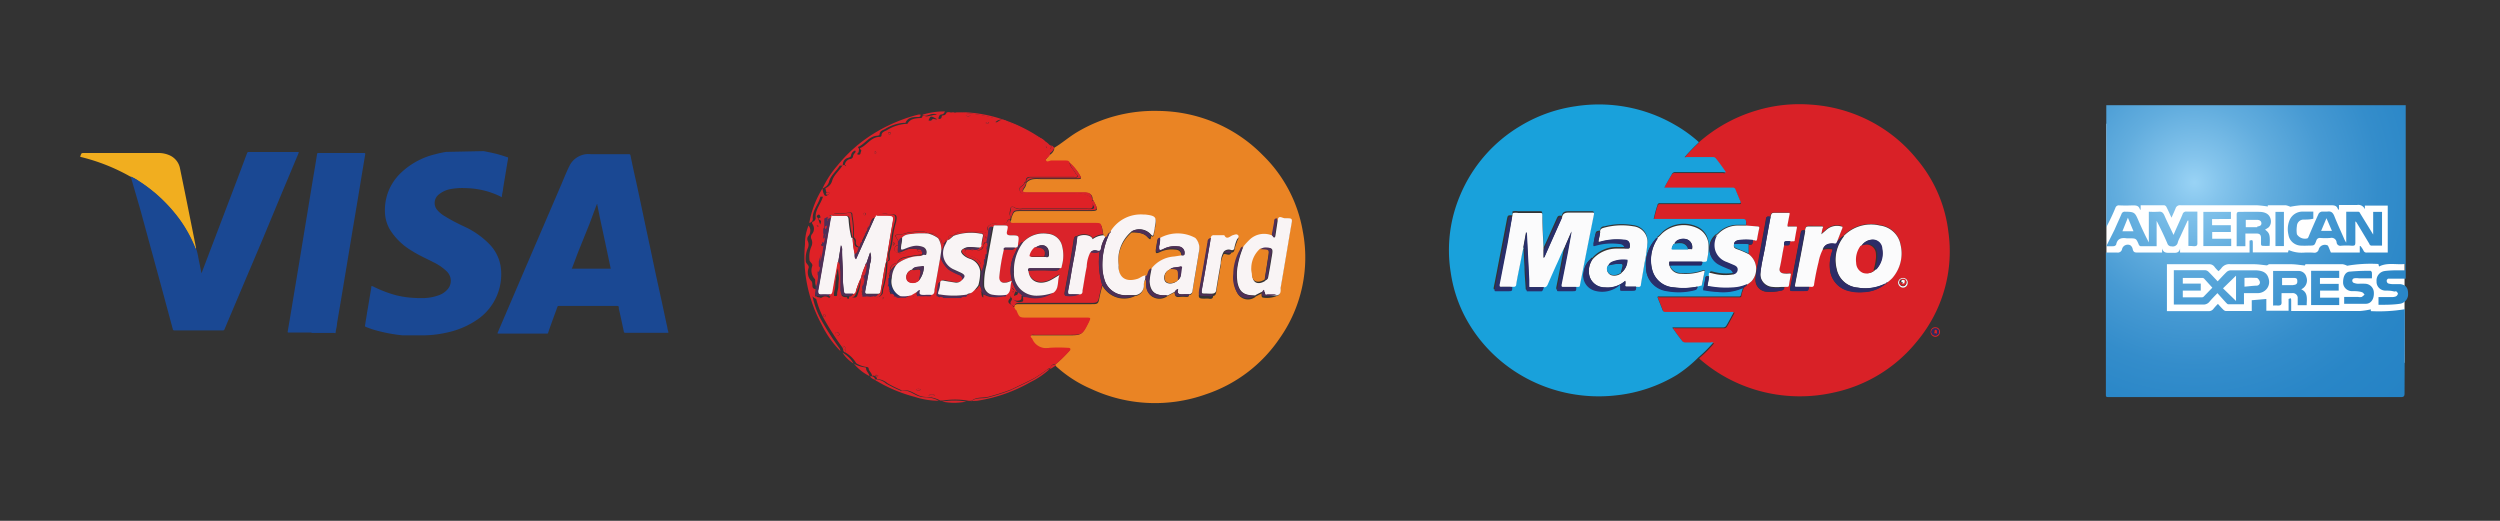
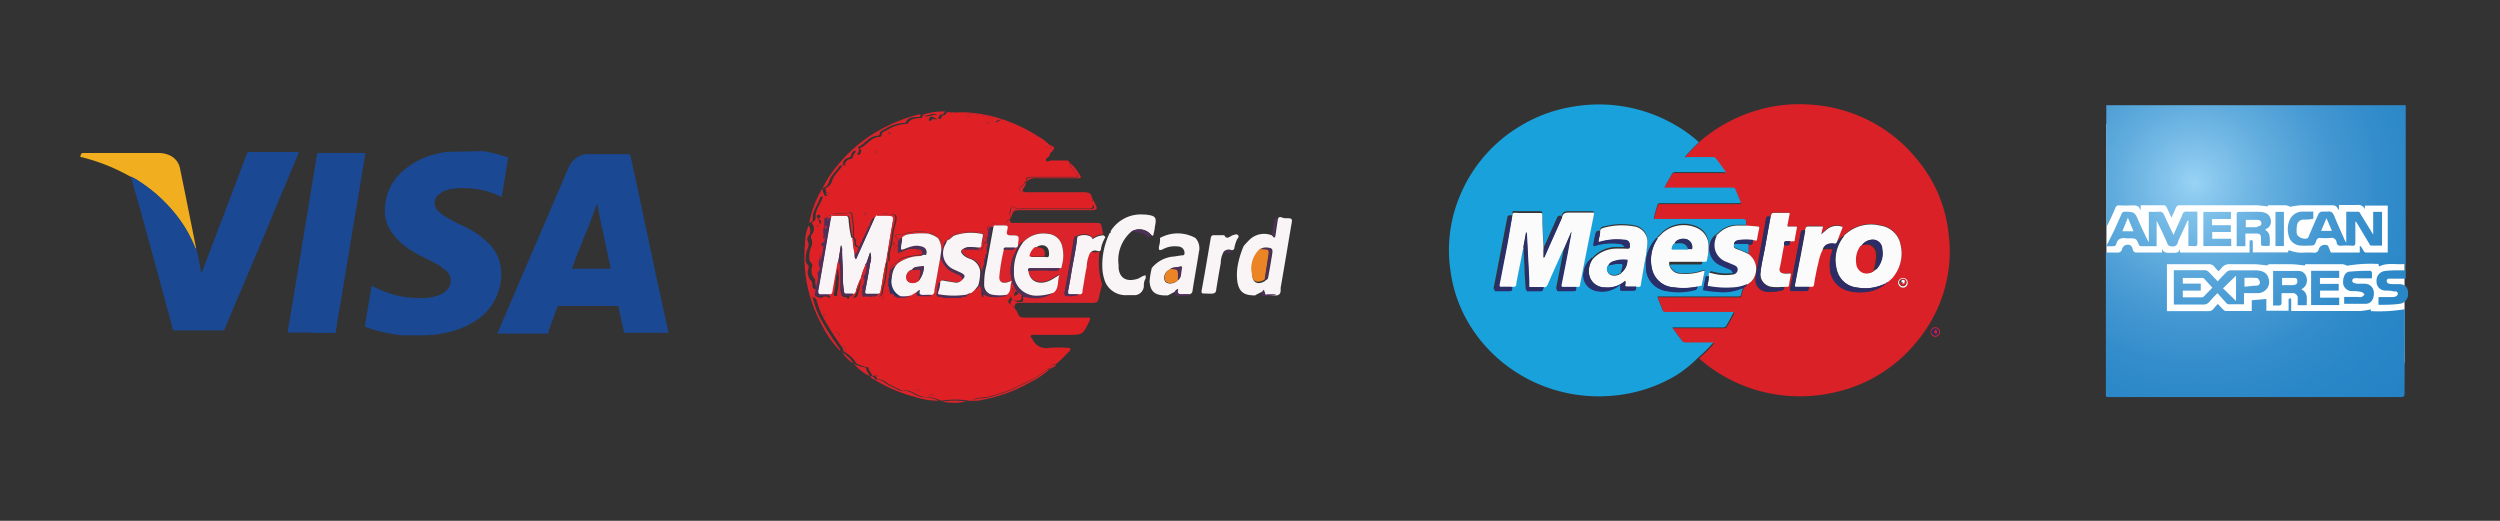
<svg xmlns="http://www.w3.org/2000/svg" xmlns:xlink="http://www.w3.org/1999/xlink" width="192" height="40">
  <rect width="100%" height="100%" fill="#333333" stroke="none" />
  <defs>
    <radialGradient cx="21.839%" cy="-255.265%" fx="21.839%" fy="-255.265%" r="860.852%" gradientTransform="matrix(.361 0 0 1 .14 0)" id="c">
      <stop stop-color="#99D3F5" offset="0%" />
      <stop stop-color="#84C4EC" offset="9%" />
      <stop stop-color="#62ADDE" offset="26%" />
      <stop stop-color="#479AD3" offset="44%" />
      <stop stop-color="#348DCB" offset="62%" />
      <stop stop-color="#2986C7" offset="80%" />
      <stop stop-color="#2583C5" offset="100%" />
    </radialGradient>
    <radialGradient cx="-231.687%" cy="-255.618%" fx="-231.687%" fy="-255.618%" r="873.725%" gradientTransform="matrix(1 0 0 .978 0 -.056)" id="d">
      <stop stop-color="#99D3F5" offset="0%" />
      <stop stop-color="#84C4EC" offset="9%" />
      <stop stop-color="#62ADDE" offset="26%" />
      <stop stop-color="#479AD3" offset="44%" />
      <stop stop-color="#348DCB" offset="62%" />
      <stop stop-color="#2986C7" offset="80%" />
      <stop stop-color="#2583C5" offset="100%" />
    </radialGradient>
    <radialGradient cx="-414.352%" cy="-258.148%" fx="-414.352%" fy="-258.148%" r="1052.778%" gradientTransform="matrix(1 0 0 .821 0 -.462)" id="e">
      <stop stop-color="#99D3F5" offset="0%" />
      <stop stop-color="#84C4EC" offset="9%" />
      <stop stop-color="#62ADDE" offset="26%" />
      <stop stop-color="#479AD3" offset="44%" />
      <stop stop-color="#348DCB" offset="62%" />
      <stop stop-color="#2986C7" offset="80%" />
      <stop stop-color="#2583C5" offset="100%" />
    </radialGradient>
    <radialGradient cx="-482.639%" cy="-267.897%" fx="-482.639%" fy="-267.897%" r="962.021%" gradientTransform="matrix(1 0 0 .933 0 -.18)" id="f">
      <stop stop-color="#99D3F5" offset="0%" />
      <stop stop-color="#84C4EC" offset="9%" />
      <stop stop-color="#62ADDE" offset="26%" />
      <stop stop-color="#479AD3" offset="44%" />
      <stop stop-color="#348DCB" offset="62%" />
      <stop stop-color="#2986C7" offset="80%" />
      <stop stop-color="#2583C5" offset="100%" />
    </radialGradient>
    <radialGradient cx="-98.834%" cy="-84.541%" fx="-98.834%" fy="-84.541%" r="861.535%" gradientTransform="matrix(.364 0 0 1 -.628 0)" id="g">
      <stop stop-color="#99D3F5" offset="0%" />
      <stop stop-color="#84C4EC" offset="9%" />
      <stop stop-color="#62ADDE" offset="26%" />
      <stop stop-color="#479AD3" offset="44%" />
      <stop stop-color="#348DCB" offset="62%" />
      <stop stop-color="#2986C7" offset="80%" />
      <stop stop-color="#2583C5" offset="100%" />
    </radialGradient>
    <radialGradient cx="29.367%" cy="26.455%" fx="29.367%" fy="26.455%" r="101.377%" gradientTransform="matrix(.966 0 0 1 .01 0)" id="h">
      <stop stop-color="#99D3F5" offset="0%" />
      <stop stop-color="#84C4EC" offset="9%" />
      <stop stop-color="#62ADDE" offset="26%" />
      <stop stop-color="#479AD3" offset="44%" />
      <stop stop-color="#348DCB" offset="62%" />
      <stop stop-color="#2986C7" offset="80%" />
      <stop stop-color="#2583C5" offset="100%" />
    </radialGradient>
    <radialGradient cx="96.986%" cy="-83.441%" fx="96.986%" fy="-83.441%" r="847.5%" gradientTransform="matrix(.383 0 0 1 .598 0)" id="i">
      <stop stop-color="#99D3F5" offset="0%" />
      <stop stop-color="#84C4EC" offset="9%" />
      <stop stop-color="#62ADDE" offset="26%" />
      <stop stop-color="#479AD3" offset="44%" />
      <stop stop-color="#348DCB" offset="62%" />
      <stop stop-color="#2986C7" offset="80%" />
      <stop stop-color="#2583C5" offset="100%" />
    </radialGradient>
    <radialGradient cx="-122.473%" cy="-85.305%" fx="-122.473%" fy="-85.305%" r="862.928%" gradientTransform="matrix(1 0 0 .996 0 -.003)" id="j">
      <stop stop-color="#99D3F5" offset="0%" />
      <stop stop-color="#84C4EC" offset="9%" />
      <stop stop-color="#62ADDE" offset="26%" />
      <stop stop-color="#479AD3" offset="44%" />
      <stop stop-color="#348DCB" offset="62%" />
      <stop stop-color="#2986C7" offset="80%" />
      <stop stop-color="#2583C5" offset="100%" />
    </radialGradient>
    <radialGradient cx="-31.308%" cy="-85.926%" fx="-31.308%" fy="-85.926%" r="1062.617%" gradientTransform="matrix(1 0 0 .813 0 -.16)" id="k">
      <stop stop-color="#99D3F5" offset="0%" />
      <stop stop-color="#84C4EC" offset="9%" />
      <stop stop-color="#62ADDE" offset="26%" />
      <stop stop-color="#479AD3" offset="44%" />
      <stop stop-color="#348DCB" offset="62%" />
      <stop stop-color="#2986C7" offset="80%" />
      <stop stop-color="#2583C5" offset="100%" />
    </radialGradient>
    <radialGradient cx="-603.5%" cy="-85.926%" fx="-603.5%" fy="-85.926%" r="2274%" gradientTransform="matrix(1 0 0 .38 0 -.533)" id="l">
      <stop stop-color="#99D3F5" offset="0%" />
      <stop stop-color="#84C4EC" offset="9%" />
      <stop stop-color="#62ADDE" offset="26%" />
      <stop stop-color="#479AD3" offset="44%" />
      <stop stop-color="#348DCB" offset="62%" />
      <stop stop-color="#2986C7" offset="80%" />
      <stop stop-color="#2583C5" offset="100%" />
    </radialGradient>
    <path id="a" d="M0 0h192v40H0z" />
  </defs>
  <g fill="none" fill-rule="evenodd">
    <mask id="b" fill="#fff">
      <use xlink:href="#a" />
    </mask>
    <path d="M51.33 25.56h-3.267c-.1 0-.14 0-.16-.126-.12-.584-.25-1.169-.38-1.753 0-.185 0-.185-.24-.185h-4.327c-.09 0-.13 0-.16.107-.23.643-.47 1.276-.7 1.948 0 .078-.08.068-.14.068H38.33c-.14 0-.14 0-.08-.136l.75-1.753 1.139-2.659 1.14-2.648 1.738-4.042c.24-.545.45-1.11.72-1.646.24-.489.717-.826 1.269-.895.12-.01.24-.01.36 0h2.918c.08 0 .12 0 .14.107.13.652.27 1.305.42 1.947l.31 1.451.429 2.036.36 1.684.41 1.948.47 2.152.429 1.996c.014.1.037.198.07.293l.01.107zm-7.425-4.927h2.999l-.43-2.035-.38-1.773c-.08-.36-.14-.72-.22-1.08v-.088c0-.01 0 0-.05.058l-.54 1.451-.899 2.23-.48 1.276M37.15 11.606l.57.117c.417.087.828.204 1.229.35.06 0 .08 0 .07.107-.13.76-.25 1.52-.38 2.28 0 .184-.07.37-.09.564-.02.195-.05.097-.13.058a6.297 6.297 0 0 0-2.649-.633 4.94 4.94 0 0 0-1.249.088 2.02 2.02 0 0 0-.81.39.833.833 0 0 0-.18 1.139c.174.222.392.407.64.545.5.312 1 .565 1.57.828a6.452 6.452 0 0 1 1.818 1.285c.57.572.9 1.328.93 2.123a4.211 4.211 0 0 1-1.909 3.75c-.723.48-1.54.81-2.399.973a8.29 8.29 0 0 1-1.838.185h-1.42a12.014 12.014 0 0 1-2.238-.438c-.2-.058-.39-.136-.58-.204a.1.1 0 0 1-.063-.049.095.095 0 0 1-.007-.078c.08-.467.15-.974.23-1.402l.25-1.5c0-.126 0-.136.15-.078.562.28 1.151.505 1.759.672.624.15 1.266.222 1.909.214.441.015.882-.051 1.299-.194.342-.103.638-.316.84-.604.233-.38.189-.864-.11-1.198a3.703 3.703 0 0 0-1-.72c-.58-.302-1.19-.565-1.739-.916a4.937 4.937 0 0 1-1.659-1.597 2.79 2.79 0 0 1-.4-1.363 3.958 3.958 0 0 1 .29-1.666 4.09 4.09 0 0 1 .83-1.256 5.774 5.774 0 0 1 2.728-1.529 8.34 8.34 0 0 1 .86-.185h.05l2.828-.058z" fill="#1A4893" />
    <path d="M6.189 11.937c.07-.185.07-.185.28-.185h5.676c.326-.008.648.063.94.204.388.196.66.555.739.974.25 1.217.5 2.435.74 3.652.166.818.33 1.636.49 2.454a1.3 1.3 0 0 1 0 .146 1.196 1.196 0 0 1-.14-.273 10.248 10.248 0 0 0-1.07-1.947 11.716 11.716 0 0 0-3.198-3.048 3.604 3.604 0 0 0-.65-.36 14.833 14.833 0 0 0-3.837-1.51l.03-.107z" fill="#F1AE1F" />
    <path d="M10.036 13.553c.23.098.447.219.65.36a11.716 11.716 0 0 1 3.198 3.049c.427.61.785 1.263 1.07 1.947.035.097.081.188.14.273.07.24.123.484.16.73.08.36.149.721.219 1.081l.27-.71L16.993 17l1.248-3.282.73-1.948a.13.13 0 0 1 .14-.097h3.737c.11 0 .11 0 .07.117l-1.339 3.194-1.449 3.486-1.24 2.922-1.648 3.895a.12.12 0 0 1-.13.088h-3.728a.102.102 0 0 1-.073-.022.097.097 0 0 1-.037-.066l-.88-3.262-.799-2.922-.82-3.009-.739-2.542M23.938 25.541h-1.69c-.16 0-.17 0-.14-.156l.15-.876.37-2.23.34-2.035.34-2.075.31-1.88.34-2.073c.13-.79.27-1.578.39-2.367 0-.087.05-.097.13-.097h3.457c.1 0 .13 0 .11.126l-.26 1.559-.32 1.947-.38 2.26-.419 2.531-.45 2.708-.33 1.947c0 .205-.07.41-.1.624-.03.214 0 .116-.14.116h-1.728" fill="#1A4893" />
    <path d="M130.482 10.924A11.703 11.703 0 0 1 134.85 8.5a11.389 11.389 0 0 1 4.188-.467c3.207.2 6.176 1.718 8.165 4.178a10.574 10.574 0 0 1 2.428 5.56c.44 3.03-.44 6.102-2.428 8.472a11.182 11.182 0 0 1-6.336 3.896c-3.637.835-7.464-.102-10.264-2.513a.284.284 0 0 1-.1-.117c.41-.349.792-.73 1.14-1.14a.277.277 0 0 0-.18 0h-1.95a.313.313 0 0 1-.28-.126 14.93 14.93 0 0 1-.659-.896s-.1-.087-.06-.136c.04-.049.1 0 .16 0h3.698a.271.271 0 0 0 .27-.146c.17-.282.32-.575.48-.867.16-.292.09-.175-.11-.175h-5.057a.2.2 0 0 1-.23-.146c-.11-.292-.23-.575-.34-.857-.11-.282-.07-.185.13-.185h6.066a.133.133 0 0 0 .105-.019c.03-.02.05-.052.055-.088 0-.175.1-.36.15-.536.05-.175.24-.195.3-.34a2.68 2.68 0 0 0 .33-.254 1.417 1.417 0 0 0-.23-2.084v-.71c.27 0 .27 0 .32-.244v-.098h.1c.14 0 .21 0 .23-.155.02-.156.08-.487.14-.72.06-.235 0-.186-.13-.186l-.84-.068a1.803 1.803 0 0 1 0-.224c0-.166-.08-.224-.26-.224h-6.836c.076-.362.172-.72.29-1.071a.155.155 0 0 1 .064-.11.163.163 0 0 1 .126-.027h6.066c.13 0 .17 0 .11-.155a16.952 16.952 0 0 1-.37-.896.22.22 0 0 0-.24-.146h-5.276c.17-.37.39-.702.58-1.042a.261.261 0 0 1 .27-.147h3.687a.287.287 0 0 0 .19 0c-.24-.357-.493-.704-.76-1.041a.293.293 0 0 0-.25-.117h-2.158c.344-.4.711-.78 1.1-1.14m9.523 8.21c.202-.068.418-.088.63-.059.07 0 .18 0 .13.146a3.09 3.09 0 0 0-.18 1.51 1.86 1.86 0 0 0 1.419 1.519c.397.106.81.139 1.22.097a2.74 2.74 0 0 0 1.568-.574s.11 0 .09-.117c.08 0 .08 0 .11-.078.137-.099.264-.21.38-.331a2.866 2.866 0 0 0 .63-2.552 1.829 1.829 0 0 0-1.59-1.48 2.927 2.927 0 0 0-2.798.818c-.194.14-.37.303-.52.487.14-.36.28-.73.43-1.09 0-.098 0-.127-.08-.156a1.211 1.211 0 0 0-1.169.292l-.36.311c0-.116.05-.272.09-.428.04-.156 0-.185-.14-.175-.14.01-.52 0-.78 0-.259 0-.349 0-.429.33-.28 0-.29 0-.34.273-.11.555-.21 1.11-.32 1.666-.16.847-.32 1.704-.49 2.551 0 .136 0 .166.15.156h.91c.34 0 .34 0 .4-.322h.1c.19 0 .24-.058.27-.224.09-.564.2-1.12.34-1.674.06-.34.17-.667.33-.974m-2.999-.283c.083-.005.167-.005.25 0 .15 0 .22 0 .22-.185s.08-.175.21-.146c.13.03.14 0 .15-.126.05-.293.1-.594.16-.887 0-.097 0-.116-.1-.116h-.51c-.1 0-.13 0-.1-.117.06-.263.1-.536.16-.809 0-.107 0-.136-.11-.126h-.94c-.33 0-.33 0-.41.311-.13 0-.29-.068-.33.176-.199 1.159-.429 2.308-.629 3.467-.1.392-.16.793-.18 1.197a.915.915 0 0 0 .85.925c.375.032.754.002 1.12-.087a.273.273 0 0 0 .199-.094.258.258 0 0 0 .06-.208.82.82 0 0 1 .14 0c.14 0 .2-.078.21-.214.01-.137.07-.468.12-.692.05-.224 0-.156-.12-.126a1.497 1.497 0 0 1-.4 0c-.25 0-.38-.176-.33-.4.14-.574.21-1.158.34-1.743m9.164 2.503a.376.376 0 0 0-.39.35c.01.2.167.361.37.38.1 0 .196-.039.266-.109a.355.355 0 0 0 .104-.26.336.336 0 0 0-.095-.254.354.354 0 0 0-.255-.107" fill="#D92127" />
    <path d="M130.482 10.924c-.387.36-.754.741-1.1 1.14.05.048.11 0 .16 0h2a.283.283 0 0 1 .25.116c.27.341.519.682.759 1.042a.297.297 0 0 1-.19 0h-3.688a.261.261 0 0 0-.27.146c-.19.341-.4.672-.58 1.042h5.228a.22.22 0 0 1 .24.146c.12.3.243.598.37.896.06.127 0 .156-.11.156h-6.067a.163.163 0 0 0-.126.028.155.155 0 0 0-.064.109 9.186 9.186 0 0 0-.29 1.07h6.836c.18 0 .25.06.26.225a2.04 2.04 0 0 0 0 .224h-.61a2.104 2.104 0 0 0-1.609.691c-.08 0-.12.059-.17.097a1.344 1.344 0 0 0 .29 2.192c.24.116.49.224.74.321.19.05.328.209.35.4a3.76 3.76 0 0 1-1.52-.098c-.23-.059-.23-.049-.27.165v.176h-.16c-.09 0-.13 0-.15.087-.046.28-.1.559-.16.838 0 .087 0 .107.09.126.33.065.664.104 1 .117a3.725 3.725 0 0 0 1.86-.253h.069c.01 0-.11.36-.15.536a.126.126 0 0 1-.055.088.133.133 0 0 1-.105.019h-6.066c-.2 0-.2 0-.13.185s.23.574.34.857a.2.2 0 0 0 .22.146h5.057c.2 0 .21 0 .11.175-.1.175-.31.584-.48.867a.271.271 0 0 1-.27.146h-3.858c-.03 0 0 .097.06.136.21.312.43.604.66.896.063.088.17.136.28.127h1.939a.287.287 0 0 1 .18 0 9.86 9.86 0 0 1-1.14 1.14 9.997 9.997 0 0 1-1.659 1.353 11.295 11.295 0 0 1-4.567 1.558c-4.895.596-9.637-1.904-11.803-6.223a10.644 10.644 0 0 1-1-3.223c-.323-2.027-.06-4.1.76-5.99a11.216 11.216 0 0 1 4.618-5.258 11.269 11.269 0 0 1 4.227-1.5c2.62-.403 5.302.096 7.585 1.412.633.358 1.226.78 1.77 1.257 0 0 .08.058.09.107m-3.189 7.352c-.11 0-.15.107-.21.175a2.87 2.87 0 0 0-.65 2.133c.027.88.705 1.61 1.6 1.724a4.95 4.95 0 0 0 2.088-.059c.19 0 .28-.116.26-.301l.21-.059c.05 0 .12 0 .14-.078l.22-1.08h-.1a3.982 3.982 0 0 1-1.71.223.877.877 0 0 1-.899-.652.297.297 0 0 0 .18 0h2.189c.18 0 .13-.156.15-.244.02-.087-.08-.068-.13-.068h-2.399c.05-.049.12 0 .18 0h2.519c.13 0 .18 0 .2-.156.086-.37.123-.75.11-1.13a1.477 1.477 0 0 0-.83-1.285 2.47 2.47 0 0 0-2.618.292c-.17.137-.29.322-.48.448m-4.997 1.646c-.08-.049-.1 0-.13.059-.277.24-.458.567-.51.925a1.19 1.19 0 0 0 .143.927c.173.278.453.477.777.553a2.039 2.039 0 0 0 1.769-.38s.05-.078.11-.058c.007.097.007.195 0 .292 0 .117 0 .136.14.136h.71c.34 0 .34 0 .37-.331h.109c.16 0 .22 0 .24-.195.08-.555.19-1.1.28-1.655.107-.488.177-.983.21-1.48.076-.65-.403-1.239-1.07-1.315a5.206 5.206 0 0 0-2.218.088c-.2 0-.33.107-.34.32-.31.05-.31.05-.38.351-.07.302-.08.38-.11.565-.03.185 0 .215.18.156.59-.166 1.21-.21 1.819-.126.192.007.355.139.4.32h-.61a2.466 2.466 0 0 0-1.899.838m-6.206 2.123h.1c.16 0 .23 0 .26-.204.1-.555.21-1.11.32-1.656.08-.39.13-.779.24-1.149a.997.997 0 0 1 0 .127l.08 1.441c0 .555.06 1.1.09 1.656 0 .077 0 .116.11.116h.999a.1.1 0 0 0 .12-.068.843.843 0 0 0 .1-.263c.18 0 .26-.058.33-.214.24-.555.479-1.1.729-1.646.25-.545.35-.827.57-1.227a1.12 1.12 0 0 1 0 .127c-.2 1.042-.4 2.074-.61 3.116 0 .127 0 .175.14.175h1c.319 0 .319 0 .329-.33h.19c.1 0 .13 0 .15-.127.353-1.799.71-3.6 1.07-5.405 0-.156 0-.175-.15-.175h-1.71c-.29 0-.52 0-.59.34-.29 0-.29 0-.4.234l-.359.799c-.22.487-.42.974-.66 1.45a.494.494 0 0 1 0-.067c0-.857-.06-1.724-.09-2.581 0-.136 0-.175-.18-.175h-1.668a1.025 1.025 0 0 0-.38 0c-.11 0 0 .214-.1.311-.31 0-.31 0-.37.263l-.46 2.386c-.19.974-.37 1.948-.57 2.922 0 .107 0 .136.11.126h.88c.32 0 .32 0 .36-.33" fill="#19A1DB" />
    <path d="M148.641 25.132a.35.35 0 0 1 .35.37.37.37 0 0 1-.37.37.38.38 0 0 1-.35-.38.35.35 0 0 1 .37-.36m.28.37a.27.27 0 0 0-.28-.28.28.28 0 0 0-.31.26.3.3 0 0 0 .29.29.29.29 0 0 0 .3-.28" fill="#D92127" />
    <path d="M141.585 18.14a2.916 2.916 0 0 1 2.789-.818c.805.1 1.45.7 1.589 1.48.216.9-.018 1.846-.63 2.552a2.657 2.657 0 0 1-.38.33s-.09 0-.11.079a3.445 3.445 0 0 1-2.158.33 1.8 1.8 0 0 1-1.63-1.47c-.209-.869 0-1.783.57-2.483m1.34.72a1.786 1.786 0 0 0-.33 1.306.847.847 0 0 0 .51.76.824.824 0 0 0 .899-.225c.06 0 .09-.058.12-.107.337-.421.469-.966.36-1.49a.727.727 0 0 0-.62-.681c-.38-.037-.749.14-.95.457l.01-.02zM131.911 18.014a2.104 2.104 0 0 1 1.61-.692h.609l.84.068c.15 0 .16.068.13.185-.03.117-.1.477-.14.72-.04.244-.09.196-.23.157h-.1a4.768 4.768 0 0 0-1.06 0c-.25 0-.37.136-.4.33-.03.196 0 .283.27.37.27.089.57.225.85.361a1.417 1.417 0 0 1 .23 2.084 2.61 2.61 0 0 1-.33.253 2.95 2.95 0 0 1-1.17.273c-.598.038-1.2.003-1.788-.107-.08 0-.1 0-.09-.117.01-.117.06-.38.09-.565.03-.185 0-.117 0-.175 0-.224 0-.224.27-.166a3.771 3.771 0 0 0 1.519.098.375.375 0 0 0 .34-.322c0-.204-.1-.311-.27-.39l-.55-.233a1.387 1.387 0 0 1-.92-.974 1.515 1.515 0 0 1 .2-1.139M135.979 16.66c.08-.312.08-.312.41-.312h.939c.11 0 .13 0 .11.127-.06.263-.1.535-.16.808 0 .107 0 .127.11.117h.51c.09 0 .12 0 .1.117-.06.292-.11.594-.16.886 0 .088 0 .146-.15.127a1.077 1.077 0 0 1-.31 0c-.33 0-.33 0-.36.33-.13.575-.2 1.17-.34 1.744-.05.224.08.38.33.4.133.017.267.017.4 0 .14 0 .14 0 .12.126-.02.126-.09.457-.12.691-.03.234-.07.205-.21.214a.687.687 0 0 0-.15 0h-.25c-.219.025-.44.025-.66 0a1.008 1.008 0 0 1-.714-.356.956.956 0 0 1-.215-.754c.07-.7.25-1.383.37-2.064.12-.682.27-1.51.41-2.26M138.617 17.721c.08-.33.08-.33.43-.33h.78c.26 0 .18.048.14.175-.04.126-.06.301-.09.428l.36-.312a1.221 1.221 0 0 1 1.168-.292c.1 0 .12.059.08.156-.15.36-.28.72-.43 1.09 0 .098-.09.118-.19.088a.861.861 0 0 0-.35 0 .605.605 0 0 0-.519.429c-.159.307-.27.635-.33.974-.14.555-.25 1.11-.34 1.675 0 .165-.08.263-.27.224h-1.079c-.11 0-.15 0-.12-.137l.45-2.337c.12-.613.23-1.227.34-1.84" fill="#FBFBFC" />
    <path d="M140.006 19.133a.605.605 0 0 1 .52-.428.861.861 0 0 1 .35 0c.1 0 .16 0 .19-.088.15-.184.325-.348.52-.487-.57.7-.78 1.615-.57 2.484a1.8 1.8 0 0 0 1.629 1.47c.74.129 1.504.012 2.168-.331 0 .078-.05.088-.09.117a2.74 2.74 0 0 1-1.569.574c-.409.042-.822.01-1.219-.097a1.853 1.853 0 0 1-1.38-1.636 3.061 3.061 0 0 1 .18-1.51c.06-.145-.05-.136-.13-.145a1.372 1.372 0 0 0-.629.058M135.979 16.66c-.14.75-.28 1.51-.41 2.26-.13.749-.3 1.372-.37 2.064-.04.27.038.542.215.753.177.211.436.34.715.357.219.025.44.025.66 0h.249a.268.268 0 0 1-.26.224 3.515 3.515 0 0 1-1.09.078.915.915 0 0 1-.849-.925c.02-.404.08-.806.18-1.198.21-1.159.43-2.308.63-3.467 0-.243.2-.166.33-.175M138.617 17.721c-.11.614-.23 1.227-.34 1.84-.15.78-.29 1.559-.45 2.338 0 .117 0 .136.12.136h1c-.06.322-.06.322-.4.322h-.91c-.13 0-.17 0-.15-.156.17-.847.33-1.704.49-2.551.1-.556.21-1.11.31-1.666.05-.272.06-.272.34-.272" fill="#2D2C67" />
    <path d="M131.242 21.286c0 .185-.05.38-.09.564-.04.185 0 .108.09.117.589.11 1.19.145 1.789.107a2.97 2.97 0 0 0 1.169-.272c-.06.146-.25.194-.3.34 0-.048 0 0-.07 0a3.734 3.734 0 0 1-1.929.283 6.884 6.884 0 0 1-1-.117c-.09 0-.11 0-.09-.127.06-.282.11-.564.16-.837 0-.097.06-.117.15-.088h.16" fill="#292F6B" />
    <path d="M134.29 19.465c-.28-.137-.56-.244-.85-.36-.29-.118-.28-.176-.27-.37a5.948 5.948 0 0 1 1.12 0v.73z" fill="#19A1DB" />
    <path d="M134.29 18.754a5.948 5.948 0 0 0-1.12 0c0-.185.15-.283.4-.331.352-.04.708-.04 1.06 0v.097c-.05.263-.05.263-.32.243" fill="#292F6B" />
    <path d="M146.163 21.344a.35.35 0 0 1 .35.37.37.37 0 0 1-.37.38.41.41 0 0 1-.37-.39.38.38 0 0 1 .39-.36m.25.36a.24.24 0 0 0-.26-.27.27.27 0 0 0-.29.26c0 .16.13.29.29.29a.27.27 0 0 0 .26-.29" fill="#FBFBFC" />
    <path d="M137.008 18.841c0-.33 0-.33.36-.33.103.014.207.014.31 0-.13 0-.21 0-.21.145 0 .146-.07.205-.22.185h-.25" fill="#292F6B" />
    <path d="M144.843 21.772c0-.058.07-.058.11-.077.04-.02 0 .107-.11.077" fill="#2D2C67" />
    <path d="M117.01 19.017c-.11.38-.16.769-.24 1.149-.11.555-.23 1.1-.32 1.655 0 .166-.1.224-.26.205H115.262c-.28 0-.16 0-.14-.166.214-1.065.42-2.13.62-3.194l.38-1.996c.06-.098 0-.263.1-.312.125-.024.254-.024.38 0h1.669c.14 0 .18 0 .18.175 0 .857.06 1.724.09 2.581a.503.503 0 0 0 0 .068v.614a.186.186 0 0 0 .09-.117l.43-.974.909-2.035c.07-.322.3-.35.59-.341h1.698c.14 0 .19 0 .15.175-.36 1.798-.716 3.6-1.07 5.405 0 .097-.06.126-.15.126h-1.178c-.14 0-.15 0-.13-.155.166-.825.33-1.653.49-2.484l.31-1.606-.51 1.178c-.22.4-.38.818-.57 1.227-.19.409-.49 1.09-.73 1.646-.07.155-.15.243-.33.214h-.999c-.08 0-.12 0-.12-.107v-.429l-.18-3.583s0-.059-.05-.078l-.21 1.168M122.887 17.8c0-.215.14-.273.34-.322a5.216 5.216 0 0 1 2.218-.097c.667.076 1.146.664 1.07 1.314a9.894 9.894 0 0 1-.21 1.48c-.09.556-.19 1.1-.28 1.656 0 .156-.08.224-.24.195h-.83c-.11 0-.15 0-.14-.137a.646.646 0 0 0 0-.311 2.032 2.032 0 0 1-1.538.506 1.212 1.212 0 0 1-1.23-.974c-.073-.41.016-.83.25-1.178a2.466 2.466 0 0 1 1.899-.838h.78c.15 0 .19 0 .2-.175 0-.311-.11-.458-.47-.487a4.734 4.734 0 0 0-1.79.146c-.13 0-.17 0-.14-.117.03-.116.08-.418.12-.632m1.64 3.116c.26-.223.415-.54.43-.877 0-.058 0-.078-.07-.078a2.21 2.21 0 0 0-1.1.146.512.512 0 0 0-.3.312.466.466 0 0 0-.032.42.486.486 0 0 0 .322.281c.27.064.556-.01.76-.195M128.213 20.37c.1.4.478.674.9.653.58.05 1.164-.026 1.709-.224h.1l-.22 1.08c0 .079-.09.059-.14.079l-.21.058a5.33 5.33 0 0 1-1.809.058 1.808 1.808 0 0 1-1.649-1.314 2.933 2.933 0 0 1 .33-2.318c0-.049.09-.088.06-.166.18-.126.31-.311.48-.447a2.47 2.47 0 0 1 2.618-.293c.498.247.817.741.83 1.286.013.38-.024.76-.11 1.13 0 .116-.07.155-.2.155H128.203a.95.95 0 0 0 0 .283m.36-1.666a.82.82 0 0 0-.15.302c0 .088 0 .107.09.107h1.38c.02.015.049.015.07 0a.619.619 0 0 0-.36-.73.86.86 0 0 0-.6 0 .604.604 0 0 0-.4.35l-.03-.029z" fill="#FBFBFC" />
    <path d="M127.294 18.267c0 .068 0 .117-.06.165a2.933 2.933 0 0 0-.33 2.318 1.808 1.808 0 0 0 1.65 1.315 5.31 5.31 0 0 0 1.808-.059c0 .185-.07.263-.26.302a4.93 4.93 0 0 1-2.088.059c-.914-.123-1.593-.884-1.59-1.783a2.87 2.87 0 0 1 .66-2.161c.06-.069.11-.156.21-.176M116.13 16.67l-.339 2.006-.62 3.194c0 .117 0 .175.14.165.14-.01.55 0 .83 0 0 .332 0 .332-.36.332h-.88c-.11 0-.13 0-.11-.127l.57-2.922.46-2.385c.06-.283.06-.283.37-.263M122.297 19.912a1.602 1.602 0 0 0-.25 1.179c.108.575.63.988 1.23.974a2.032 2.032 0 0 0 1.539-.507.636.636 0 0 1 0 .312c0 .117 0 .136.14.136h.69c0 .331 0 .331-.37.331h-.71c-.11 0-.15 0-.14-.136a2.277 2.277 0 0 0 0-.292c-.05 0-.07 0-.11.058a2.039 2.039 0 0 1-1.769.38 1.238 1.238 0 0 1-.78-.551 1.181 1.181 0 0 1-.14-.93c.049-.356.226-.684.5-.924 0 0 .06-.107.13-.059M120.198 18.948l.51-1.178-.29 1.626c-.16.825-.323 1.653-.49 2.484 0 .116 0 .165.13.155h1c0 .332 0 .332-.33.332h-1c-.15 0-.16 0-.14-.166.21-1.032.41-2.074.61-3.116a1.129 1.129 0 0 0 0-.127M117.01 19.017l.21-1.169c.06 0 .05.049.05.078l.18 3.584v.428c0 .146 0 .107.12.107h1a.834.834 0 0 1-.1.263.11.11 0 0 1-.12.068h-1c-.1 0-.11 0-.11-.117 0-.555-.06-1.1-.09-1.655-.03-.555-.05-.974-.08-1.441a.949.949 0 0 0 0-.127M131.911 18.014c-.215.34-.286.748-.2 1.139.115.456.462.824.92.974l.55.233c.17.078.3.176.27.39a.375.375 0 0 1-.34.321.471.471 0 0 0-.35-.399c-.25-.107-.5-.204-.74-.331a1.344 1.344 0 0 1-.29-2.191c.05 0 .09-.107.17-.098M122.887 17.8c0 .214-.07.418-.12.632-.05.215 0 .156.14.117a4.734 4.734 0 0 1 1.789-.146c.36 0 .49.175.47.487 0 .136-.05.204-.2.175h-.18a.427.427 0 0 0-.4-.321 4.478 4.478 0 0 0-1.819.127c-.21.058-.22.058-.18-.156.04-.215.07-.38.11-.565.04-.185.07-.292.38-.35M119.989 16.67l-.91 2.035-.43.974a.186.186 0 0 1-.09.117v-.614c.25-.477.44-.974.67-1.45l.36-.8c.12-.253.12-.253.4-.233" fill="#292F6B" />
-     <path d="M128.213 20.37a.95.95 0 0 1 0-.282h2.399c.05 0 .15 0 .13.068-.02.068 0 .243-.15.243h-2.189a.297.297 0 0 1-.18 0" fill="#282A66" />
    <path d="M148.921 25.49a.29.29 0 0 1-.3.28.3.3 0 0 1-.29-.29.28.28 0 0 1 .31-.26.27.27 0 0 1 .28.28m-.32-.16c-.05 0-.11 0-.1.07.01.07 0 .16 0 .23 0-.09.07-.08.11 0 .04.08.05 0 .06 0a.71.71 0 0 0 0-.23c0-.08-.09-.07-.15-.07" fill="#2D2C67" />
    <path d="M143.964 20.73a.824.824 0 0 1-.9.224.847.847 0 0 1-.51-.76c-.064-.46.054-.926.33-1.304l.17-.068a.767.767 0 0 1 .63.046.732.732 0 0 1 .37.5c.032.2.032.403 0 .603-.03.248-.084.492-.16.73v.049" fill="#D92127" />
    <path d="M144.004 20.682c.076-.238.13-.483.16-.73.031-.2.031-.404 0-.604a.732.732 0 0 0-.37-.5.767.767 0 0 0-.63-.046l-.17.059c.201-.317.57-.495.95-.458.346.055.605.34.62.682a1.786 1.786 0 0 1-.36 1.49s-.06.097-.12.107M143.964 20.73v-.048.049" fill="#2D2C67" />
    <path d="M146.413 21.662a.27.27 0 0 1-.26.29.29.29 0 0 1-.29-.29.27.27 0 0 1 .29-.26.24.24 0 0 1 .26.27m-.39 0v.12c0-.04.1-.07.14 0v-.23c0-.08-.07-.07-.13-.08-.06-.01-.14.07-.13.18" fill="#D92127" />
    <path d="M124.526 20.906a.845.845 0 0 1-.76.195.486.486 0 0 1-.322-.282.466.466 0 0 1 .032-.42 2.642 2.642 0 0 1 1-.126c.12 0 .14.048.13.156a3.95 3.95 0 0 1-.13.477" fill="#19A1DB" />
    <path d="M124.526 20.906a3.95 3.95 0 0 0 .13-.477c0-.108 0-.146-.13-.156a2.642 2.642 0 0 0-1 .126.512.512 0 0 1 .3-.311 2.21 2.21 0 0 1 1.1-.146c.06 0 .08 0 .07.078-.015.337-.17.653-.43.876M128.573 18.734a.594.594 0 0 1 .4-.35.86.86 0 0 1 .6 0c.288.124.44.433.36.73a.061.061 0 0 1-.07 0h-.22a.575.575 0 0 0-.57-.487 1.608 1.608 0 0 0-.5.058" fill="#292F6B" />
    <path d="M128.573 18.734c.163-.045.331-.065.5-.058.287.002.53.21.57.487h-1.17c-.08 0-.12 0-.09-.107a.82.82 0 0 1 .15-.302l.04-.02z" fill="#19A1DB" />
    <path d="M148.6 25.327c.06 0 .14 0 .15.068a.674.674 0 0 1 0 .224h-.06c-.06 0-.07-.088-.11 0-.049-.068 0-.146 0-.224 0-.078.05-.068.1-.068" fill="#D92127" />
    <path d="M146.023 21.675c0-.107 0-.195.13-.175.13.02.12 0 .13.078.01.078-.05.146 0 .224 0-.078-.07-.059-.14 0-.07.058 0-.088 0-.117" fill="#FBFBFC" />
-     <path d="M80.963 11.353c.62-.37 1.149-.848 1.779-1.218a11.582 11.582 0 0 1 6.226-1.616c3.023.03 5.906 1.25 7.995 3.379a10.679 10.679 0 0 1 3.088 5.843 10.769 10.769 0 0 1-1.77 8.238 11.057 11.057 0 0 1-5.676 4.305 11.606 11.606 0 0 1-8.794-.41 9.605 9.605 0 0 1-2.768-1.8v-.079a10.71 10.71 0 0 0 .999-.974c.05-.058.12-.136.08-.214-.04-.078-.14-.058-.22-.058a11.333 11.333 0 0 0-1.36 0 1.156 1.156 0 0 1-1.328-.682c0-.078-.16-.136-.11-.243.05-.108.19-.069.29-.069h2.578c1.1 0 1.1 0 1.589-.973.16-.322.15-.351-.22-.351h-4.507c-.61 0-.61 0-.84-.555l-.12-.166c0-.292.1-.35.37-.35h5.567c.49 0 .54 0 .63-.507.06-.301.14-.603.22-.905l.16.224a1.89 1.89 0 0 0 2.348.565.737.737 0 0 0 .66-.721.954.954 0 0 1 .14-.565c.11.146.07.312.08.468a.97.97 0 0 0 .544.92c.352.175.777.131 1.084-.112l.54-.283c0 .302.09.4.39.36.163-.012.326-.012.49 0 .11 0 .22 0 .22-.145.17 0 .24-.117.26-.273.159-.974.339-1.948.489-2.98.1-.378-.002-.78-.27-1.071a2.811 2.811 0 0 0-2.718 0c-.13 0-.19.058-.21.185l-.11.682c0 .233 0 .301.27.185a2.116 2.116 0 0 1 1.199-.215c.32 0 .51.176.5.507l-.56.087a2.428 2.428 0 0 0-1.739.896c-.18.059-.21.224-.27.37-.06.146 0 .215-.17.205-.17-.01-.4.195-.62.263-.779.243-1.358 0-1.458-.799a2.012 2.012 0 0 1 0-.243 2.882 2.882 0 0 1 .999-2.6c.43 0 .89 0 1.21.35.319.35.24.059.299-.097.1.107.16.068.19-.059.03-.126.06-.34.09-.516.16-.788.09-.886-.74-.973h-.15a2.728 2.728 0 0 0-2.478 1.266c-.06 0-.1.058-.06.126-.22 0-.16.292-.35.331a.276.276 0 0 0-.16-.156l-.07-.37c-.09-.506-.09-.506-.61-.506h-6.126c-.2 0-.4 0-.35-.282a.23.23 0 0 0 .07-.205c.2-.555.2-.555.77-.555h5.077c.87 0 .87 0 .46-.78l-.07-.135c0-.37-.24-.497-.62-.487h-4.427c-.29 0-.38-.059-.21-.322a.816.816 0 0 0 .18-.448c.33-.37.78-.282 1.21-.282h2.737c.14 0 .33 0 .19-.214a3.628 3.628 0 0 0-.78-.974c-.07-.146-.199-.136-.329-.136h-1.25c-.14 0-.339.077-.399 0-.06-.078.16-.224.23-.341l.08-.146a.777.777 0 0 0 .44-.478m15.43 11.336.09-.059.42-.214c0 .107-.06.234.07.321.36.063.732.022 1.07-.116.329-.078.239-.37.279-.575.28-1.587.54-3.184.81-4.772.1-.594.11-.603-.5-.584-.18 0-.42-.127-.53.136-.21 0-.21.146-.23.273l-.18.974a1.6 1.6 0 0 0-1.739.311 5.151 5.151 0 0 0-.46.497v.049c-.15 0-.17.156-.22.253-.318.56-.49 1.19-.499 1.83-.063.51.046 1.027.31 1.471a.927.927 0 0 0 1.33.205h-.02zm-3.228-.078c.16 0 .22-.146.24-.292.11-.682.22-1.364.35-2.036-.002-.31.077-.614.23-.886.19-.048.45.205.59-.117.16 0 .2-.078.23-.204.043-.214.11-.423.199-.623 0-.098.15-.234.08-.322-.07-.087-.27 0-.4 0s-.46.36-.66 0h-.779c-.21 0-.23.088-.25.224-.19 0-.23.166-.26.322-.19 1.149-.39 2.298-.6 3.437-.13.72-.14.72.61.701.14 0 .35.098.42-.136" fill="#EA8424" />
    <path d="M77.944 23.671c0 .088 0 .147.12.166.23.555.23.555.84.555h4.507c.36 0 .38 0 .22.35-.49.974-.49.974-1.59.974h-2.577c-.1 0-.23-.048-.29.069-.06.116.07.155.11.243.208.517.774.807 1.329.682.452-.027.906-.027 1.359 0 .08 0 .18 0 .22.058.04.059 0 .156-.08.214-.311.346-.645.67-1 .974a.377.377 0 0 0-.296.069.358.358 0 0 0-.143.262.325.325 0 0 0-.25.088c-.32.242-.654.466-1 .672-.57.302-1.159.565-1.728.847-.549.214-1.11.396-1.68.546-.45.155-.999 0-1.368.32a.717.717 0 0 1-.37 0c-.612-.098-1.237-.098-1.85 0h-.219a2.202 2.202 0 0 0-1-.272c-.19.006-.38-.024-.559-.087-.44-.156-.8-.526-1.33-.4 0 0-.11 0-.16-.068a10.49 10.49 0 0 1-.998-.497 1.277 1.277 0 0 0-.8-.32.29.29 0 0 0-.132-.219.306.306 0 0 0-.258-.035c0-.224-.27-.36-.26-.604 0 0-.07-.068-.11-.068a2.033 2.033 0 0 1-.839-.292 2.318 2.318 0 0 0-.85-.838.187.187 0 0 1-.15-.165.44.44 0 0 0-.08-.224 21.684 21.684 0 0 1-1.438-2.25 6.404 6.404 0 0 1-.62-1.733c.2.214.34.273.55.136a.378.378 0 0 1 .41 0c.15.107.18 0 .19-.107h.18c.119 0 .359.097.339-.097-.02-.195.1-.419.09-.653.02-.476.09-.95.21-1.412l.15 1.539v.224a2.37 2.37 0 0 0-.2.623s-.1 0-.11.068c-.01.068 0 0 0 0s.06-.058.07-.107c.18 0 .35-.107.54 0 .19.107.16 0 .17-.117h.15c.18.078.409.127.479-.087a4.39 4.39 0 0 0 .28-1.354c.13 0 .07-.292.29-.204v.214c-.09.195-.26.38-.12.613v.156c-.08.205-.3.39 0 .614 0 0 0 .048.07 0h.23a.317.317 0 0 0 .34 0h.16a.448.448 0 0 0 .629-.098c.13-.126.08-.282.11-.419.222-.7.33-1.429.32-2.161a.182.182 0 0 0 .156-.063.172.172 0 0 0 .033-.161 1.198 1.198 0 0 1 .06-.672c.08-.261.133-.528.16-.799.045-.442.132-.879.26-1.305.1-.516.05-.604-.46-.623a1.672 1.672 0 0 1-.17 0 1.114 1.114 0 0 0-.809.127c-.52.087-.71.34-.57.76a.117.117 0 0 1-.08.135c-.21.078-.5.117-.2.42v.136a.504.504 0 0 0-.32.603c-.25 0-.16.185-.16.322-.21 0-.339-.117-.319-.35a.375.375 0 0 0-.15-.361 7.253 7.253 0 0 0-.11-1.646c0-.117 0-.321-.23-.263a4.039 4.039 0 0 1-.92.059c-.139 0-.289 0-.349.165-.24-.068-.31 0-.3.253-.07 0-.08.078 0 .137.08.058 0 .194 0 .292v.078c-.14.058-.22.136-.08.272v.35a.238.238 0 0 0 0 .205c0 .05-.08.117-.14.146-.39.166-.17.254 0 .341v.215c0 .077-.48-.283-.36.068.103.37.127.759.07 1.14v.35c-.26.263-.27.292-.09.418v.205a.859.859 0 0 0-.15.896v.146c-.439 0-.13-.458-.369-.653a.954.954 0 0 1-.17-.973c.05-.224-.24-.293-.22-.526a1.979 1.979 0 0 1 .15-.974.675.675 0 0 0 0-.575.353.353 0 0 1 .06-.39.63.63 0 0 0 0-.788v-.136a.315.315 0 0 0 .27-.283c-.07-.672.45-1.14.58-1.733 0-.059.06-.059.11 0 .3.058.22-.078.14-.244a1.544 1.544 0 0 1-.08-.33.846.846 0 0 0 .51-.546c.13-.477.569-.799.819-1.227h.2c.07 0 0 .097.07.107.07.01 0 0 0 0s-.06-.058-.11-.068a.518.518 0 0 1 .37-.497c.11 0 .25-.078.26-.204a.48.48 0 0 1 .309-.37c.1.068-.07.214.09.233.16.02.17-.068.19-.165.02-.097.09-.146 0-.224-.09-.078-.07-.097 0-.136.49-.224.78-.79 1.389-.838.08 0 .2 0 .21-.117 0-.263.25-.311.43-.409.428-.271.92-.435 1.429-.477h.13c.22-.419.64-.419.999-.448.13 0 .16-.078.16-.185h.14c.18.136.36 0 .54 0a.952.952 0 0 1 .42-.058c.199 0 0 .35.229.311.23-.039.06-.292.28-.272a.252.252 0 0 0 .16-.078.62.62 0 0 0 .09-.146.492.492 0 0 1 .29 0h.22a.317.317 0 0 0 .24 0c.913.028 1.821.152 2.708.37.09 0 .26 0 .25.185-.01.185.05.282.26.126a.5.5 0 0 1 .639 0c.112.065.233.114.36.146.286.097.561.224.82.38.416.283.862.524 1.328.72.2.069.48.235.43.39-.09.341.11.41.32.516l.08.37-.08.147c-.07.126-.31.185-.23.34.08.156.26 0 .4 0h1.07c.129 0 .269 0 .329.137 0 .33.3.535.44.818 0 .087.21.126.15.243-.06.117-.19.059-.29.059h-3.218c-.25 0-.46 0-.44.36 0 0-.12.068-.13.107 0 .234-.51.253-.33.614.18.36.49.175.75.175h3.428c.482-.06.97.067 1.359.35l.07.137c-.17.146 0 .302 0 .4 0 .096 0 .262-.16.291a1.487 1.487 0 0 1-.28 0h-4.997a.93.93 0 0 1-.62-.107c-.09-.068-.25-.049-.26.078-.01.127-.17.448 0 .662a.23.23 0 0 1-.07.205c-.05 0-.14 0-.16.068-.11.331-.379.282-.639.282-.141 0-.282-.017-.42-.048-.19 0-.58.263-.51.409.22.486-.07.32-.299.243a.8.8 0 0 0-.24 0h-1.459a.706.706 0 0 0-.57.273c-.33 0-.42 0-.41.292v.049h-.12c-.08 0-.11.058-.11.126l-.11.156a.178.178 0 0 1-.18-.166.306.306 0 0 0-.279-.272c-.13-.41-.49-.312-.78-.35-.4-.283-.839-.118-1.259-.098-.42.02-.68.233-1.059.195-.14 0-.23.068-.13.214l.16.263v.34a.282.282 0 0 0-.214.11.267.267 0 0 0-.046.231c0 .156.1.224.26.205a.438.438 0 0 0 .421.088.423.423 0 0 0 .289-.312c.258-.066.53-.066.79 0 0 .224.169.175.299.165l.05.078v.137c-.477.054-.95.132-1.42.233a.674.674 0 0 0-.509.448.566.566 0 0 0-.404.177.537.537 0 0 0-.146.408v.126c-.06.059-.16.098-.06.205V21.83c-.21.136 0 .243 0 .35v.117h.06v.137c0 .048.06.233.23.204h.06c0 .088.08.107.16.098h.11c.12.233.24.048.36 0h.21c.06.077.13.136.22.107.09-.03.05-.146.07-.234a.061.061 0 0 1 .06 0h.3c0 .058 0 .166.07.166s.06-.137.14-.176a.192.192 0 0 0 .269 0h.3c.07.166.14.166.22 0h.72c0 .068.1.078.17.068.1.205.179.215.289.069h1a.192.192 0 0 0 .28 0h.13c.159.165.259.068.349-.078.24 0 .46 0 .53-.322l.07-.068c.193-.045.395-.045.59 0l.05.107.08.098c-.011.114.013.23.069.33 0 0 .09.088.1 0 .05-.282.18 0 .27 0 .38 0 .78.147 1.12-.145h.149c.47 0 .37-.41.47-.682.2.058.2.35.44.321 0 .146-.12.254-.12.429l.45-.156c.06 0 .09 0 .1.078.01.078.11.38-.16.428a.532.532 0 0 1-.416-.048.507.507 0 0 1-.244-.331c0 .136 0 .204-.06.243-.19.224-.1.36.14.468 0 0 .07.058.1.097M71.978 9.16c-.51-.282-.51-.282-.67.088.23.068.42-.058.67-.088m-8.994 8.093a.752.752 0 0 0 0-.662c0-.068-.07-.137-.15-.098-.08.04-.14.156-.07.195.07.04.13.331.23.555m8.824 13.118a.46.46 0 0 0-.51 0c.16.08.35.08.51 0m-7.105-3.818.25.468c0-.341 0-.341-.25-.468m-.24-.876a.257.257 0 0 0-.16-.156.102.102 0 0 0-.09.004.097.097 0 0 0-.05.074c0 .107.09.126.16.156.028.018.065.02.095.003a.087.087 0 0 0 .045-.081M74.537 8.869c-.12 0-.24-.107-.36 0a.285.285 0 0 0 .36 0m-10.994 6.077c.06 0 .12 0 .14-.078.02-.078 0-.097-.06-.097a.16.16 0 0 0-.17.097c0 .059 0 .068.09.078m7.166 14.987a.255.255 0 0 0-.35 0c.101.084.25.084.35 0m-2.299-19.69s0-.088-.08-.098c-.08-.01-.09 0-.1.068a.086.086 0 0 0 .013.082.09.09 0 0 0 .077.035c.05 0 .09-.04.09-.088m-1.998 6.291a.08.08 0 0 0 .065-.029.076.076 0 0 0 .015-.068.077.077 0 0 0-.023-.066.081.081 0 0 0-.067-.022.09.09 0 0 0-.072.032.086.086 0 0 0-.018.075c0 .05.05.069.1.069m2.208 2.356c.06-.107.14-.175 0-.302a.239.239 0 0 0 0 .302m-1.329-7.148s0-.097-.06-.097-.07.049-.07.097c0 .05 0 .098.06.098s.06-.049.07-.098m8.625-2.288c0-.068 0-.078-.09-.068-.09.01-.1 0-.11.048-.01.05 0 .069.08.078a.101.101 0 0 0 .12-.048M63.294 24.168c-.06 0-.09 0-.07.088a.15.15 0 0 0 .1.078c.06 0 .07 0 .07-.088s0-.068-.1-.078m4.147 4.694c0-.088 0-.097-.09-.088-.09.01-.1 0-.11.049-.01.049 0 .068.08.068a.41.41 0 0 0 .11 0m-4.607-11.55-.08-.058s-.05.049 0 .078c.05.03 0 0 .06.068l.07-.078m4.947 5.463a.74.74 0 0 0-.05.117v.059l.07-.068v-.117m9.994-.36v-.059c0-.058 0 0-.06 0s0 0 0 .058c0 .059 0 0 .05 0" fill="#DF2126" />
    <path d="M63.553 22.785c0 .137 0 .215-.19.107a.388.388 0 0 0-.41 0c-.2.137-.34.078-.549-.136.122.603.33 1.187.62 1.733.432.778.912 1.53 1.439 2.25a.45.45 0 0 1 .08.224 7.633 7.633 0 0 1-1.43-2.016 10.863 10.863 0 0 1-1.289-6.203c-.005-.487.087-.97.27-1.422a.63.63 0 0 1 0 .789.353.353 0 0 0-.06.39.675.675 0 0 1 0 .574 1.979 1.979 0 0 0-.15.974c0 .224.27.292.22.526a.954.954 0 0 0 .17.974c.25.194-.06.623.37.652v.204c-.1.39-.07.429.35.439h.56M64.693 12.716h-.2c-.25.428-.69.75-.82 1.227-.08.312-.28.409-.51.545.308-.663.711-1.28 1.2-1.83.771-.947 1.7-1.76 2.748-2.406a12.227 12.227 0 0 1 3.408-1.45.78.78 0 0 1 .18 0c0 .106 0 .174-.16.184-.4 0-.81 0-1 .448h-.13c-.508.039-.999.2-1.428.468-.18.097-.41.146-.43.409 0 .087-.12.107-.21.116-.61.05-.9.604-1.39.838-.08 0-.05.088 0 .136.05.049 0 .156 0 .224s-.07.185-.189.166c-.12-.02 0-.166-.09-.234a.48.48 0 0 0-.31.37c0 .136-.16.166-.26.205a.518.518 0 0 0-.37.496M80.443 11.46c-.22-.107-.41-.176-.32-.516 0-.156-.23-.322-.43-.39a7.715 7.715 0 0 1-1.329-.72 4.197 4.197 0 0 0-.82-.38 1.41 1.41 0 0 1-.36-.146.5.5 0 0 0-.639 0c-.21.146-.27.097-.26-.127.01-.224-.16-.166-.25-.185a13.035 13.035 0 0 0-2.708-.37.317.317 0 0 1-.24 0 10.5 10.5 0 0 1 4.088.604c1.108.382 2.15.927 3.088 1.616.17.107.318.242.44.4-.12.048-.24-.098-.38 0l.12.301M74.577 30.829c.39-.35.919-.166 1.369-.321.57-.15 1.13-.332 1.679-.546.58-.282 1.169-.545 1.729-.847.345-.206.679-.43.999-.672a.325.325 0 0 1 .25-.087 6.07 6.07 0 0 1-1.43.973 11.931 11.931 0 0 1-4.117 1.451 3.19 3.19 0 0 1-.5 0M67.251 29.135c.297.01.58.124.8.32.323.184.657.35.999.498.05 0 .12.078.16.068.53-.127.9.243 1.329.399.18.063.37.093.56.088.35.01.694.104 1 .272a5.934 5.934 0 0 1-1.85-.302 11.077 11.077 0 0 1-2.898-1.207c-.06 0-.13-.068-.15-.136M63.174 14.527c.013.113.04.224.08.331.08.166.17.302-.14.244h-.11c-.13.594-.65 1.061-.58 1.733a.315.315 0 0 1-.27.283 7.533 7.533 0 0 1 1-2.63M65.562 27.917c.255.156.541.256.84.292 0 0 .11 0 .11.069 0 .243.23.38.26.603a3.609 3.609 0 0 1-1.21-.973M72.568 8.567a.63.63 0 0 1-.09.147.262.262 0 0 1-.16.077c-.22 0-.19.254-.28.273-.09.02 0-.282-.23-.312a.962.962 0 0 0-.42.059c-.18.058-.36.146-.54 0a5.435 5.435 0 0 1 1.72-.253M72.358 30.839c.612-.1 1.237-.1 1.849 0a4.51 4.51 0 0 1-1.85 0M64.703 27.08c.353.202.646.49.85.837a2.535 2.535 0 0 1-.85-.837" fill="#DA232A" />
    <path d="m80.523 11.83-.08-.37c.22 0 .32-.059.29-.283.11 0 .16.117.24.166a.777.777 0 0 1-.44.477" fill="#DA232A" />
    <path d="M80.723 11.187c0 .214-.06.312-.29.282l-.12-.301c.14-.098.25.048.38 0l.03.019z" fill="#DF2126" />
    <path d="M80.653 28.326a.358.358 0 0 1 .143-.262.377.377 0 0 1 .297-.069v.078l-.4.253M66.821 28.91a.306.306 0 0 1 .258.036.29.29 0 0 1 .132.218.63.63 0 0 1-.39-.253M72.928 8.558h-.07M73.277 18.072a.706.706 0 0 1 .57-.273h1.46a.83.83 0 0 1 .239 0c.24.078.52.244.3-.243-.06-.146.32-.448.51-.41.137.033.278.049.42.05.259 0 .529 0 .639-.283 0 0 .1 0 .16-.068-.06.292.14.282.34.273h6.126c.52 0 .52 0 .61.506l.07.37c-.3.019-.587.128-.82.312-.08-.331-.79-.42-1.18-.185-.21 0-.24.165-.27.311-.2 1.354-.449 2.698-.699 4.042 0 .078 0 .155.06.214.375.066.76.022 1.11-.127.2 0 .19-.175.21-.311.1-.604.18-1.208.31-1.812.008-.378.1-.75.269-1.09.24 0 .48.117.74-.078a6.079 6.079 0 0 0 .19 2.58c-.07.302-.16.604-.22.906-.09.458-.14.506-.63.506h-5.477c-.27 0-.42.059-.37.351 0 0-.06-.078-.1-.097-.23-.107-.33-.244-.14-.468 0 0 0-.107.06-.243.03.139.12.259.245.331.125.072.276.09.415.049.27 0 .1-.293.16-.429.142-.003.283.013.42.049a2.408 2.408 0 0 0 1.879-.37c.49-.331.29-.857.47-1.373-.32.185-.54.34-.78.448-.79.36-1.5 0-1.59-.721.64-.038 1.28-.038 1.92 0 .18 0 .39 0 .49-.195.1 0 .13-.087.15-.175a2.907 2.907 0 0 0 0-1.646 1.213 1.213 0 0 0-1.08-.837 2.11 2.11 0 0 0-1.879.642c-.21 0-.24.263-.43.302a.95.95 0 0 1 0-.136c.1-.662.1-.682-.59-.672-.29 0-.31-.097-.25-.331.1-.419.09-.429-.369-.429h-.43c-.1 0-.22 0-.25.117-.21 0-.27.137-.28.322a6.49 6.49 0 0 1-.2 1.032c0-.068 0-.146-.1-.166-.1-.02-.12.059-.139.117-.02.059 0 .156-.07.224a.375.375 0 0 1-.232.229.388.388 0 0 1-.328-.034c.11 0 .25 0 .3-.166.05-.165.18-.126.2-.253.022-.193.055-.385.1-.574 0-.176 0-.224-.18-.244a3.912 3.912 0 0 0-2.059.166v-.01zm2.499.175-.09-.107a.294.294 0 0 0 0 .088s0 .097.07.097 0 0 .05-.078" fill="#DA232A" />
    <path d="m96.903 22.415-.42.214-.09.059c-.82 0-1.19-.224-1.35-.974a4.015 4.015 0 0 1 0-1.237c.091-.542.249-1.072.47-1.577.143-.175.297-.34.46-.497a1.6 1.6 0 0 1 1.74-.312c.1.098.2.263.24 0l.179-1.197c.06-.4.35-.137.53-.137.62 0 .61 0 .5.585-.27 1.587-.53 3.184-.81 4.771 0 .205.05.497-.28.575h-.67c-.14 0-.22 0-.25-.185s-.14 0-.21 0m.23-.974c.25-.058.22-.273.26-.448.1-.497.17-.974.26-1.5.09-.525 0-.535-.46-.525a.579.579 0 0 0-.39.136 2.014 2.014 0 0 0-.649 1.948c0 .613.46.769 1 .418M88.448 20.594a2.428 2.428 0 0 1 1.739-.896l.56-.087c.11 0 .21 0 .22-.127a.479.479 0 0 0-.12-.39.506.506 0 0 0-.38-.165 1.9 1.9 0 0 0-1.14.204c-.31.156-.36.059-.31-.233.061-.202.085-.413.07-.624a2.811 2.811 0 0 1 2.719 0c.268.291.37.693.27 1.072-.15.973-.33 1.947-.49 2.98a.276.276 0 0 1-.26.272c-.15-.01-.3-.01-.45 0-.3 0-.51 0-.39-.409a.437.437 0 0 0-.26.214l-.539.283h-.18c-.81 0-1.169-.302-1.219-1.09.029-.329.082-.654.16-.975m1.999.906c.35-.253.21-.652.31-.974 0-.078-.08-.078-.13-.068-.25.088-.54 0-.77.195l-.09.058a.655.655 0 0 0-.31.828c.1.214.44.273.76.127l.18-.108v-.058M85.3 17.75a2.728 2.728 0 0 1 2.508-1.275h.14c.83.097.9.195.74.974 0 .165-.06.34-.09.516-.03.175-.08.165-.19.058a1.18 1.18 0 0 0-1.5-.253 2.882 2.882 0 0 0-.998 2.6 2.23 2.23 0 0 0 0 .244c.1.818.68 1.042 1.459.798.21-.068.37-.253.62-.263v.234a.954.954 0 0 0-.14.565.737.737 0 0 1-.66.72h-.64c-.802.046-1.527-.461-1.739-1.217a3.338 3.338 0 0 1-.15-.886 5.573 5.573 0 0 1 .57-2.678c.09 0 .06-.078.06-.127M83.73 19.396c-.168.341-.26.713-.269 1.091-.13.594-.21 1.208-.32 1.811 0 .137 0 .293-.21.312-.21.02-.45 0-.67 0-.22 0-.279 0-.239-.253.087-.442.167-.886.24-1.334.16-.974.37-1.88.47-2.834.4-.244 1.109-.146 1.179.185.234-.18.52-.286.82-.302a.276.276 0 0 1 .16.156c-.159.255-.27.535-.33.828 0 .204-.09.282-.33.204a.446.446 0 0 0-.5.166M92.995 18.286c0-.136.08-.234.25-.224.17.01.43 0 .64 0h.14c.2.4.44.068.66 0 .219-.068.299-.097.399 0 .1.098 0 .224-.08.322-.088.2-.155.409-.2.623 0 .117-.07.224-.23.204a.52.52 0 0 0-.59.117 1.794 1.794 0 0 0-.23.886c-.13.682-.24 1.364-.35 2.036 0 .155-.079.263-.239.292-.16.029-.43 0-.64 0-.21 0-.28 0-.23-.283.25-1.343.47-2.687.7-4.031" fill="#F9F4F5" />
-     <path d="M83.73 19.396a.446.446 0 0 1 .5-.165c.24.078.3 0 .33-.205.06-.292.172-.572.33-.827.19 0 .13-.322.35-.322a5.583 5.583 0 0 0-.57 2.678c.011.3.061.598.15.886.198.76.916 1.28 1.72 1.247h.639a1.889 1.889 0 0 1-2.369-.565l-.16-.224a6.06 6.06 0 0 1-.19-2.58c-.26.194-.51.068-.74.077M92.995 18.286c-.23 1.344-.46 2.688-.7 4.032 0 .234 0 .292.23.282.23-.01.43 0 .64 0-.07.244-.27.137-.42.137-.75 0-.74 0-.61-.702.21-1.149.4-2.288.6-3.437 0-.166.07-.292.26-.322M95.474 18.92a6.599 6.599 0 0 0-.47 1.577c-.064.41-.064.827 0 1.237.16.72.53.973 1.35.973a.927.927 0 0 1-1.33-.204 2.326 2.326 0 0 1-.31-1.47c.01-.642.181-1.27.5-1.831.05-.098.07-.234.22-.254" fill="#4E2F57" />
    <path d="M83.88 15.228a1.905 1.905 0 0 0-1.358-.35h-3.428c-.25 0-.56.185-.75-.175-.19-.36.28-.38.33-.614 0 0 .08-.068.13-.107a.806.806 0 0 1-.18.448c-.17.273-.07.331.21.331h4.417c.39 0 .59.117.62.487" fill="#DA232A" />
-     <path d="M87.968 21.412v-.234c.16 0 .14-.116.17-.204.03-.088.09-.312.27-.37-.077.32-.13.646-.16.974 0 .789.41 1.14 1.22 1.09h.18a1.02 1.02 0 0 1-1.085.113.97.97 0 0 1-.545-.92c0-.157 0-.322-.08-.468M89.098 18.276c.012.207-.012.415-.07.614 0 .292 0 .39.31.234a1.9 1.9 0 0 1 1.139-.205.506.506 0 0 1 .38.166c.096.107.14.249.12.39 0 .165-.11.145-.22.126 0-.331-.19-.468-.5-.507a2.116 2.116 0 0 0-1.2.215c-.23.107-.3 0-.27-.185l.11-.682c0-.117.08-.195.21-.185" fill="#4E2F57" />
    <path d="M77.645 16.69c-.17-.215 0-.44 0-.663 0-.224.17-.146.26-.078a.92.92 0 0 0 .62.107h4.996c.093.01.187.01.28 0 .16 0 .31-.058.16-.292-.15-.234-.2-.253 0-.4.41.78.41.78-.46.78h-5.077c-.58 0-.58 0-.77.555M78.814 13.982c0-.312.18-.36.44-.36h3.218c.1 0 .24.058.29-.059.05-.117-.11-.156-.15-.243-.14-.273-.41-.487-.44-.818.315.278.58.608.78.974.14.224 0 .214-.19.214h-2.739c-.42 0-.87-.088-1.21.282" fill="#DA232A" />
    <path d="M86.879 17.79a1.17 1.17 0 0 1 1.499.253c-.05.165-.09.33-.3.097-.21-.234-.78-.311-1.209-.35M98.092 16.825c-.06.4-.13.799-.18 1.198-.05.4-.14.137-.24 0l.18-.974c0-.126 0-.292.23-.272M96.903 22.415c.07 0 .17-.34.21 0 .04.341.11.185.25.185h.67c-.338.139-.71.18-1.07.117-.13-.078 0-.214-.07-.321M90.227 22.405a.437.437 0 0 1 .26-.214c-.13.4.09.438.39.41.15-.011.3-.011.45 0 0 .145-.11.145-.22.145a3.251 3.251 0 0 0-.49 0c-.3 0-.43-.058-.39-.36M93.985 19.396a.52.52 0 0 1 .59-.116c-.14.32-.4.058-.59.116" fill="#4E2F57" />
    <path d="M78.064 23.876c-.1 0-.13-.068-.12-.166l.12.166" fill="#DA232A" />
    <path fill="#4E2F57" d="m96.393 22.688.09-.059-.09.059M85.3 17.75c0 .05 0 .117-.06.127-.06.01 0-.107.06-.126M95.484 18.88v-.048" />
    <path d="M65.482 18.267c.021.412.075.822.16 1.227 0 .126 0 .282.11.39l1.44-3.205.099-.146h.68c.71 0 .69 0 .57.682-.17.974-.32 1.899-.47 2.844-.2.73-.27 1.49-.42 2.23 0 .136 0 .253-.21.272h-.79c-.16 0-.24 0-.2-.224.13-.7.27-1.412.38-2.123a1.254 1.254 0 0 0 0-.847l-.28.828a5.652 5.652 0 0 0-.43 1.149c-.15.315-.277.64-.379.974 0 .107 0 .263-.22.263h-.5c-.13 0-.18 0-.2-.166-.06-.36-.09-.725-.09-1.09 0-.692-.07-1.383-.06-2.065a.582.582 0 0 0-.09-.4l-.21 1.306-.389 2.19c0 .147-.05.273-.23.303-.18.029-.45 0-.67 0-.22 0-.26-.127-.26-.341l.24-1.334.74-4.305v-.116h1c.31 0 .35.087.37.33.031.46.101.916.21 1.364" fill="#F9F4F5" />
    <path d="M78.124 22.415c-.24 0-.23-.263-.44-.321-.1.263 0 .672-.47.682l.08-.147c.43-.253.22-.691.39-1.07-.21.067-.33.116-.46.136-.309.058-.529-.098-.499-.41.065-.711.182-1.417.35-2.113h.38c.18 0 .37.069.49-.136l.19-.049-.15.38c-.541.959-.487 2.131.14 3.038M71.928 22.756h-.45l.06-.136c.25 0 .2-.263.23-.41.16-.827.3-1.655.45-2.492.123.375.347.712.65.974.247.155.508.288.78.399a.36.36 0 0 1 .249.438.57.57 0 0 1-.49.127c-.28 0-.56-.078-.83-.137-.269-.058-.22 0-.289.098a.314.314 0 0 0-.26.292c0 .263-.07.535-.1.808" fill="#DA232A" />
    <path d="m77.305 22.62-.08.146h-.15a2.23 2.23 0 0 1-1.559-.185l-.07-.098-.05-.107a.957.957 0 0 0-.17-.506c.098-.35.145-.71.14-1.071.114-.179.176-.384.18-.594v-.35a.497.497 0 0 0 .1-.42v-.35a.24.24 0 0 0 .06-.205v-.126c.094-.339.16-.684.2-1.033 0-.185.07-.311.28-.321-.18.974-.36 1.948-.53 2.921a5.587 5.587 0 0 0-.18 1.549.747.747 0 0 0 .67.74c.35.056.708.056 1.059 0M63.823 16.699l-.74 4.304c-.08.448-.15.886-.24 1.334 0 .195 0 .273.23.263.23-.01.45 0 .67 0v.137h-.74c-.42 0-.449 0-.36-.439a1.69 1.69 0 0 0 0-.204v-.146a2.52 2.52 0 0 0 .15-.896v-.205a.41.41 0 0 0 .09-.418v-.351c.131-.412.215-.836.25-1.266v-.204a.895.895 0 0 0 .09-.487.2.2 0 0 0 0-.205v-.35a.325.325 0 0 0 .08-.273v-.506l.27-.137M78.124 22.415a2.858 2.858 0 0 1-.14-3.038l.15-.38V18.9c.19 0 .21-.292.43-.302a3.539 3.539 0 0 0-.71 2.308 1.66 1.66 0 0 0 .5 1.308c.352.346.84.526 1.34.493.402-.013.8-.088 1.179-.224a2.408 2.408 0 0 1-1.88.38 1.526 1.526 0 0 0-.419-.049c0-.048 0-.087-.1-.077a.894.894 0 0 0-.33-.273M64.373 20.127l.21-1.305c.076.119.108.26.09.4 0 .69.09 1.372.06 2.064 0 .365.03.73.09 1.09 0 .137.07.176.2.166h.5a.38.38 0 0 1-.32.204h-.15c-.37 0-.54-.146-.52-.506v-1.675c0-.146 0-.331-.13-.438M73.897 21.568a.36.36 0 0 0-.25-.438 5.044 5.044 0 0 1-.78-.4 2.206 2.206 0 0 1-.649-.973l.07-.477c.16-.137.13-.351.24-.517l.11-.155c.07 0 .1-.069.11-.127h.12c-.06.117-.12.224-.17.34a1.342 1.342 0 0 0-.123 1.116c.124.372.405.675.772.832l.45.205c.45.204.47.331.1.662M66.532 20.234l.29-.838c.098.275.098.573 0 .848-.11.71-.24 1.412-.38 2.123 0 .185 0 .224.2.224h.789c-.07.214-.28.136-.42.185h-.8c0-.205.09-.41 0-.614v-.156c.091-.192.133-.402.12-.613v-.215a1.76 1.76 0 0 0 .13-.915M70.819 19.552v-.156a.067.067 0 0 0-.009-.057.07.07 0 0 0-.051-.03c-.07-.117-.15-.205-.3-.166a1.609 1.609 0 0 0-.79 0c-.25 0-.45.234-.709.224-.06-.185 0-.36 0-.545v-.341c.07-.097.1-.253.28-.243.008.183-.012.367-.06.545-.05.448-.06.448.36.282.152-.064.309-.116.47-.156.288-.075.594-.055.869.059.19.094.286.306.23.506 0 .185-.18.098-.28.107v-.068" fill="#4E2F57" />
    <path d="M68.05 20.098c.16-.974.3-1.9.47-2.844.12-.682.14-.672-.57-.682h-.679c.242-.144.533-.19.81-.126h.17c.52 0 .57.107.46.623a7.053 7.053 0 0 0-.26 1.305c-.029.27-.082.538-.16.798a1.198 1.198 0 0 0-.06.672.172.172 0 0 1-.034.161.182.182 0 0 1-.156.063" fill="#DA232A" />
    <path d="M71.928 22.756c0-.273.06-.536.1-.808a.314.314 0 0 1 .26-.292 1.96 1.96 0 0 1-.13.71c-.06.166-.08.225.14.254a6.305 6.305 0 0 0 2.059 0l-.16.194a.52.52 0 0 0-.35.078H72.437a.326.326 0 0 0-.289-.068l-.17-.068h-.05zM67.181 16.709l-1.439 3.203c-.15-.116-.1-.262-.11-.389.24-.097.24-.321.31-.516a.405.405 0 0 0 .16-.322c.161-.168.272-.377.32-.603v-.137c.16-.097.17-.263.2-.418a.117.117 0 0 0 .08-.137c.22-.156.14-.535.48-.613" fill="#4E2F57" />
    <path d="M64.373 20.127c.16.117.13.292.13.438v1.558l-.15-1.539c-.119.463-.19.936-.21 1.412 0 .234-.12.42-.09.653.03.234-.22.068-.34.097-.12.03 0-.087 0-.136.18 0 .21-.146.23-.302.12-.73.26-1.46.39-2.191M69.28 18.267c-.18 0-.2.136-.28.243l-.16-.263c-.09-.156 0-.233.13-.214.38 0 .7-.175 1.06-.195.36-.02.859-.185 1.259.098a6.769 6.769 0 0 0-1 0c-.35.048-.74 0-1 .311M65.482 18.267a8.261 8.261 0 0 1-.21-1.364c0-.243-.1-.35-.37-.33-.27.019-.69 0-.999 0 .06-.166.21-.157.35-.166.308.015.616-.004.92-.059.23-.068.22.146.23.263.098.543.135 1.095.11 1.646M67.001 22.785c.15 0 .35 0 .42-.185.17 0 .18-.136.21-.272.15-.74.22-1.5.42-2.23a6.836 6.836 0 0 1-.32 2.161c0 .137 0 .293-.11.42a.448.448 0 0 1-.63.097" fill="#DA232A" />
    <path d="M68.23 21.919v-.556l.19-.068a1.255 1.255 0 0 0 .66 1.393.83.83 0 0 1-.47 0l-.1-.097a.196.196 0 0 0-.15-.186.184.184 0 0 0-.11-.233l-.06-.214" fill="#273269" />
    <path d="M63.234 18.851c-.036.43-.12.854-.25 1.266.056-.38.033-.768-.07-1.14-.12-.35.24 0 .36-.068M70.819 19.552v.068c-.13 0-.25.059-.38.078a3.046 3.046 0 0 0-1.549.565.683.683 0 0 1 .51-.448c.468-.101.942-.18 1.419-.234M75.516 22.61a2.22 2.22 0 0 0 1.559.185c-.34.292-.74.156-1.12.146-.09 0-.22-.234-.27 0h-.1a.59.59 0 0 1-.069-.34" fill="#DA232A" />
    <path d="m71.538 22.62-.06.136H70.42v-.37c.08-.058.12-.166.26-.156-.12.341.06.4.35.37.176-.012.353-.012.53 0" fill="#4E2F57" />
    <path d="M65.942 18.997c-.07.195-.07.429-.31.516a7.659 7.659 0 0 1-.16-1.227.375.375 0 0 1 .15.36c0 .234.1.332.32.351M65.202 22.776a.38.38 0 0 0 .32-.205c.18 0 .18-.156.22-.263.102-.333.229-.659.38-.974a4.38 4.38 0 0 1-.44 1.325c-.08.214-.3.165-.48.087" fill="#DA232A" />
    <path d="M68.67 22.688a.83.83 0 0 0 .47 0c.28.035.566.015.84-.059l-.07.127a.051.051 0 0 0-.06 0 .344.344 0 0 0-.29.117h-.69a.22.22 0 0 0-.16-.097h-.07a.095.095 0 0 1 0-.059" fill="#4E2F57" />
    <path d="M66.532 20.234c.039.31-.006.626-.13.915-.22-.087-.15.185-.29.205a5.65 5.65 0 0 1 .41-1.12" fill="#DA232A" />
    <path d="m68.47 21.295-.19.068v-.146a.201.201 0 0 0 .06-.204v-.127c.14-.155.24-.35.45-.428a1.917 1.917 0 0 0-.34.896" fill="#4E2F57" />
    <path d="M67.181 16.709c-.34.078-.26.457-.48.613-.14-.419.05-.672.58-.76l-.1.147M75.216 21.909c.104.15.163.325.17.506a1.312 1.312 0 0 0-.59 0c.166-.15.31-.32.43-.506M72.138 9.327c-.25 0-.44.156-.67.088.15-.36.15-.36.67-.088M64.543 22.318c0 .36.14.535.52.506 0 .098-.1.156-.17.117-.07-.039-.36 0-.54 0a2.36 2.36 0 0 1 .2-.623M69.91 22.756l.07-.127.41-.243v.38c0 .126 0 .175-.14.175s-.06-.107-.07-.165h-.3M72.528 18.724c-.11.156-.09.38-.24.517a1.593 1.593 0 0 0-.24-.974.306.306 0 0 1 .27.272.178.178 0 0 0 .18.166M63.184 17.449c-.09-.234 0-.439-.23-.555-.23-.117 0-.156.07-.195.07-.04.13 0 .15.097a.752.752 0 0 1 0 .662M68.99 19.396c.26 0 .46-.194.71-.224a.423.423 0 0 1-.289.313.438.438 0 0 1-.421-.089M62.824 21.09a2.52 2.52 0 0 1-.15.897.859.859 0 0 1 .15-.896M68.97 18.851c0 .185-.06.36 0 .545-.16 0-.24 0-.26-.204a.267.267 0 0 1 .046-.231.282.282 0 0 1 .214-.11" fill="#DA232A" />
    <path d="M71.289 17.936c.3 0 .66-.05.79.35a2.224 2.224 0 0 0-.77-.36l-.02.01zM68.82 20.37c-.21.088-.32.273-.45.429a.537.537 0 0 1 .15-.411.567.567 0 0 1 .41-.174l-.11.156M63.343 18.16a.895.895 0 0 1-.09.487c-.22-.088-.43-.166 0-.341.06 0 .09-.098.14-.146M66.621 17.449c0 .156 0 .321-.2.418-.3-.311 0-.35.2-.418M66.392 18.023a1.245 1.245 0 0 1-.32.604.504.504 0 0 1 .32-.604M78.164 22.454a.894.894 0 0 1 .33.273l-.45.156c0-.176.16-.283.13-.429M72.818 18.374c0-.253.07-.312.41-.292l-.37.311h-.05M71.818 30.362c-.16.08-.35.08-.51 0a.46.46 0 0 1 .51 0M66.242 22.143c0 .214-.06.409 0 .613-.26-.224 0-.419 0-.613M66.382 21.344c.012.211-.03.422-.12.614-.14-.244 0-.42.12-.614M64.693 26.544c.29.137.29.137.25.468l-.25-.468M62.944 20.468a.42.42 0 0 1-.09.418c-.17-.126-.17-.146.09-.418M74.197 22.805l.16-.195c.07 0 .14 0 .17-.068l.18-.078c-.06.282-.29.321-.53.321M64.453 25.668a.087.087 0 0 1-.045.081.092.092 0 0 1-.095-.003c-.07 0-.18 0-.16-.156a.107.107 0 0 1 .052-.069.112.112 0 0 1 .088-.009.257.257 0 0 1 .16.156M69.56 22.892a.344.344 0 0 1 .29-.116c0 .077 0 .194-.07.233-.07.04-.17 0-.22-.107M74.527 8.86a.285.285 0 0 1-.36 0c.12-.146.24-.069.36 0M63.823 16.699l-.27.136c0-.214.07-.321.3-.253v.117M63.543 14.946s-.11 0-.09-.078a.16.16 0 0 1 .17-.097c.06 0 .07.048.06.097-.01.049-.08.078-.14.078M70.699 29.933a.275.275 0 0 1-.35 0 .255.255 0 0 1 .35 0M68.4 10.242c0 .049-.04.088-.09.088-.05 0-.09-.04-.09-.088a.09.09 0 0 1 .1-.068c.06 0 .07 0 .08.098M72.138 22.814c.102-.025.21 0 .29.069-.11.155-.19.136-.29-.069M70.49 19.163c.159 0 .239 0 .299.165-.14 0-.3.068-.3-.165M66.392 16.533c-.05 0-.09 0-.1-.068a.086.086 0 0 1 .018-.075.09.09 0 0 1 .072-.032.081.081 0 0 1 .067.022.077.077 0 0 1 .023.066.076.076 0 0 1-.015.068.08.08 0 0 1-.065.03M68.23 21.919l.06.214v.136c-.07-.107-.25-.214 0-.35M68.6 18.89a.239.239 0 0 1 0-.302c.1.127 0 .205 0 .302M67.271 11.742s0 .098-.07.098-.06-.059-.06-.098c0-.039 0-.097.07-.097s.06.058.06.097M75.896 9.454a.101.101 0 0 1-.12.048s-.11 0-.08-.078c.03-.077.07 0 .11-.048.04-.049.1 0 .09.068M73.817 22.873a.52.52 0 0 1 .35-.078c-.09.136-.19.243-.35.078M68.99 22.922h.36c-.12.058-.23.243-.36 0M63.294 24.168s.09 0 .1.078c.01.078 0 .097-.07.088a.15.15 0 0 1-.1-.078s0-.088.07-.088M67.441 28.852a.41.41 0 0 1-.11 0s-.11 0-.08-.068.07 0 .11-.049c.04-.048.1 0 .09.088M66.092 18.647a.405.405 0 0 1-.16.32c0-.135-.09-.301.16-.32M63.493 17.322a.325.325 0 0 1-.08.273c-.14-.137-.06-.214.08-.273M62.824 17.342l-.07.078s-.06 0-.06-.069v-.078l.08.059M68.67 22.688a.095.095 0 0 0 0 .058c-.17 0-.25 0-.23-.204l.15.049.1.097M70.989 22.776h.22c-.07.165-.15.165-.22 0" fill="#DA232A" />
    <path d="M68.27 22.318v-.137c.096.037.144.14.11.234h-.06l-.06-.078" fill="#4E2F57" />
    <path d="M66.492 22.785h.33a.327.327 0 0 1-.34 0M64.693 12.716s.1 0 .11.068c.01.068 0 0 0 0s-.06-.058-.07-.107M67.82 22.814v.117l-.07.069v-.059c.014-.04.03-.08.05-.117M68.32 20.954a.201.201 0 0 1-.06.205c-.1-.097 0-.146.06-.205M64.343 22.902s0 .098-.07.107c-.07.01 0 0 0 0s.06-.058.11-.068M70.42 22.756h.269a.192.192 0 0 1-.27 0M73.437 22.922h.28a.192.192 0 0 1-.28 0" fill="#DA232A" />
    <path d="m68.57 22.59-.15-.048v-.137a.196.196 0 0 1 .15.186" fill="#4E2F57" />
    <path d="M77.815 22.454h-.06v-.058c0-.059.05 0 .05 0v.058M63.383 17.955a.2.2 0 0 1 0 .205v-.205M68.71 22.785a.22.22 0 0 1 .16.098c-.08 0-.15 0-.16-.098M63.553 16.835v.137c-.06-.059-.05-.098 0-.137M68.28 22.318l.06.078v-.117M72.748 18.423c0 .058 0 .116-.11.126-.11.01 0-.117.11-.126M71.928 22.756l.17.068c-.07 0-.13 0-.17-.068M70.819 19.328a.067.067 0 0 1 0 .068l-.06-.087M74.816 22.415l-.07.068.08-.058zM66.202 22.756h.07-.07" fill="#DA232A" />
    <path fill="#4E2F57" d="M72.818 18.374h.05z" />
    <path fill="#DA232A" d="m75.436 22.522.07.098-.07-.098M63.513 17.254v.078-.078" />
    <path d="M80.893 22.483c-.379.136-.777.211-1.18.224a1.755 1.755 0 0 1-1.34-.493 1.66 1.66 0 0 1-.498-1.308 3.539 3.539 0 0 1 .71-2.308 2.11 2.11 0 0 1 1.878-.643c.503.035.932.368 1.08.838a2.916 2.916 0 0 1 0 1.645c0 .078 0 .156-.15.166h-2.23c-.21 0-.26.068-.17.243.09.75.79 1.072 1.59.721.24-.107.46-.263.78-.448-.18.516 0 1.042-.47 1.373m-.65-2.775c.28.097.34 0 .32-.283 0-.574-.52-.779-1-.428a1.14 1.14 0 0 0-.38.526c-.07.156 0 .204.14.204h1M72.868 18.423l.37-.312a3.912 3.912 0 0 1 2.058-.166c.17 0 .23.069.18.244-.046.192-.08.388-.1.584 0 .117 0 .234-.2.244-.42 0-.87-.166-1.259.136-.18.136-.09.253 0 .37.146.153.328.27.53.34.454.13.783.515.83.975.004.361-.043.722-.14 1.07-.12.187-.265.358-.43.507l-.08.059-.18.078c-.07 0-.13 0-.17.068a6.305 6.305 0 0 1-2.059 0c-.22 0-.19-.088-.14-.253a1.95 1.95 0 0 0 .13-.711c.06-.127.16-.127.29-.098.13.03.55.098.83.137a.56.56 0 0 0 .489-.127c.37-.331.35-.458-.1-.662l-.45-.205a1.386 1.386 0 0 1-.772-.832 1.342 1.342 0 0 1 .123-1.115c.05-.117.107-.23.17-.341" fill="#F9F4F5" />
    <path d="M78.154 18.88v.098l-.19.048h-.67c-.11 0-.219 0-.199.156a14.587 14.587 0 0 0-.35 2.113c0 .312.19.468.5.41.13 0 .25-.079.46-.137-.17.38 0 .818-.39 1.071-.35.057-.709.057-1.06 0a.747.747 0 0 1-.67-.74 5.577 5.577 0 0 1 .18-1.548c.17-.974.35-1.948.53-2.922 0-.156.15-.117.25-.117h.43c.46 0 .47 0 .37.429-.06.234 0 .331.25.331.69 0 .69 0 .59.672a.816.816 0 0 0 0 .136" fill="#F9F4F5" />
    <path d="M82.742 18.18c-.1.973-.32 1.888-.47 2.833-.073.448-.153.893-.24 1.334 0 .205 0 .263.24.253.24-.01.45 0 .67 0a1.955 1.955 0 0 1-1.11.127c-.09-.059-.07-.136-.06-.214.26-1.344.5-2.688.7-4.042 0-.146.06-.302.27-.311" fill="#4E2F57" />
    <path d="M75.566 19.903v.35c0 .117-.23.107-.28-.068-.05-.175-.18-.224-.32-.311a1.803 1.803 0 0 0-.57-.244c-.25-.068-.35-.204-.23-.458a.779.779 0 0 1 .37 0c.081.057.19.057.27 0h.15c.099.06.22.072.328.034a.375.375 0 0 0 .232-.228c0-.078 0-.156.07-.224.07-.069 0-.146.14-.117.14.029.08.107.1.165v.127c-.14 0-.15.107-.05.204v.351c-.22.097-.21.243-.1.419" fill="#DF2126" />
    <path d="M78.994 20.838c-.09-.176 0-.254.17-.244h2.228c-.09.224-.3.185-.49.195a16.142 16.142 0 0 0-1.918 0M74.926 19.172h-.42a.779.779 0 0 0-.37 0h-.17c.39-.311.83-.136 1.26-.136-.06.127-.19.127-.3.166" fill="#4E2F57" />
    <path d="M75.816 18.257s0 .078-.05.078-.07-.049-.07-.097a.294.294 0 0 1 0-.088l.09.107" fill="#DF2126" />
    <path d="M97.143 21.451c-.53.35-1 .195-1-.419a2.014 2.014 0 0 1 .65-1.947h.14c.54 0 .55.078.47.594-.08.516-.18 1.14-.27 1.714" fill="#EA8424" />
    <path d="m97.143 21.451.27-1.714c.09-.565.07-.555-.47-.594h-.14a.579.579 0 0 1 .39-.136c.45 0 .54.097.46.526-.08.428-.17.974-.26 1.5 0 .165 0 .389-.26.447" fill="#4E2F57" />
    <path d="m90.427 21.558-.18.107c-.33.146-.66.088-.76-.126a.664.664 0 0 1 .31-.828l.09-.049c.62 0 .62 0 .58.653a1.775 1.775 0 0 0 0 .204v.059" fill="#EA8424" />
    <path d="M90.467 21.51a1.784 1.784 0 0 1 0-.205c0-.623 0-.623-.58-.652.23-.166.52-.108.77-.195 0 0 .15 0 .13.068-.1.331 0 .73-.31.974M90.427 21.558V21.5v.058M77.075 19.172c0-.165.09-.155.2-.155h.67c-.11.214-.31.155-.49.136h-.38" fill="#4E2F57" />
    <path d="m68.82 20.37.12-.136a3.046 3.046 0 0 1 1.55-.565c.129 0 .259 0 .379-.078s.26.088.28-.107a.434.434 0 0 0-.23-.506 1.372 1.372 0 0 0-.87-.059c-.16.04-.317.092-.47.156-.41.156-.41.166-.36-.282.049-.178.069-.362.06-.546.27-.311.67-.253 1-.311a6.902 6.902 0 0 1 1 0c.278.07.54.192.77.36.182.292.266.633.239.974l-.07.477c-.15.828-.29 1.665-.45 2.493 0 .146 0 .37-.23.409a3.805 3.805 0 0 0-.53 0c-.29 0-.469 0-.349-.37-.14 0-.19.097-.26.156l-.41.243c-.272.077-.557.1-.84.068a1.255 1.255 0 0 1-.659-1.392c.017-.351.131-.69.33-.984m1.759 1.169c.238-.303.37-.671.38-1.052 0 0-.06-.058-.08-.049-.28.088-.62 0-.82.263a.597.597 0 0 0-.385.3.57.57 0 0 0-.024.48c.08.214.4.301.72.184.073-.035.144-.077.209-.126" fill="#F9F4F5" />
    <path d="M73.977 19.143h.17c-.12.244 0 .39.23.458.2.048.389.13.56.243.14.088.27.146.32.312.05.165.169.097.279.068-.005.21-.067.415-.18.594a1.138 1.138 0 0 0-.83-.974 1.342 1.342 0 0 1-.53-.34c-.119-.117-.199-.244 0-.38M75.566 19.903c-.11-.176-.12-.322.1-.419a.497.497 0 0 1-.1.419M75.716 19.133c-.1-.097-.08-.165.06-.204a.24.24 0 0 1-.06.204" fill="#DA232A" />
    <path d="M74.357 22.62c0-.068.11-.068.17-.068.06 0-.11.068-.17.068" fill="#4E2F57" />
    <path d="M80.243 19.708h-1c-.16 0-.21 0-.14-.205a1.14 1.14 0 0 1 .38-.525c.65 0 .86.224.72.71" fill="#DA232A" />
-     <path d="M80.243 19.708c.14-.477-.08-.691-.72-.71.53-.342 1-.147 1 .428 0 .233 0 .37-.32.282" fill="#4E2F57" />
    <path d="M74.507 19.163h.31c-.08.06-.191.06-.27 0M70.569 21.568c-.065.05-.136.092-.21.127-.32.116-.63 0-.72-.185a.57.57 0 0 1 .025-.48.597.597 0 0 1 .385-.3.625.625 0 0 0 .28 0c.33-.077.41 0 .35.332 0 .185-.07.36-.11.545" fill="#DA232A" />
    <path d="M70.569 21.568c0-.185.07-.36.11-.545.06-.331 0-.41-.35-.331a.625.625 0 0 1-.28 0c.21-.283.55-.176.82-.263 0 0 .07 0 .08.048-.01.381-.142.75-.38 1.052" fill="#4E2F57" />
    <path fill="#FFF" d="M161.773 9.502h22.896v18.357h-22.896z" />
    <path d="M396.236 12.76h-1.92a.506.506 0 0 0-.309.126c-.24.234-.46.477-.69.72-.25-.262-.47-.505-.709-.74a.425.425 0 0 0-.26-.116h-2.398v2.639h2.248a.585.585 0 0 0 .51-.243c.18-.215.39-.42.59-.633l.64.71c.06.059.13.147.199.147h1.2v-.857h1.059a.887.887 0 0 0 .702-.346.84.84 0 0 0 .137-.755c-.12-.487-.48-.633-1-.652zm-3.998 2.025a.193.193 0 0 1-.13.049h-1.469v-.516h1.38v-.536h-1.38v-.438h1.53a.22.22 0 0 1 .13.078l.609.672-.67.691zm2.489.331-1-.973 1-.974v1.947zm1.649-1.178c-.31 0-.62.049-1 .078v-.672c.31-.016.62-.016.93 0 .09 0 .2.156.24.263a.238.238 0 0 1-.024.22.251.251 0 0 1-.196.111h.05z" fill="url(#c)" transform="translate(-223 8)" />
    <path d="M400.133 13.286a.617.617 0 0 0-.63-.478h-1.929v2.659c.124-.009.248-.009.37 0 .24 0 .29-.078.28-.282-.01-.205 0-.439 0-.672h.81a.386.386 0 0 1 .318.101c.084.08.125.194.112.308v.516h.69c0-.448.13-.974-.42-1.218l.1-.058a.75.75 0 0 0 .3-.876zm-1 .613h-.869v-.555h.86c.28 0 .31.068.31.282 0 .215-.16.254-.33.263l.03.01z" fill="url(#d)" transform="translate(-223 8)" />
    <path fill="url(#e)" d="M402.652 13.344v-.545h-2.159v2.629h2.159v-.565h-1.47v-.545h1.43v-.516h-1.44v-.458z" transform="translate(-223 8)" />
    <path d="M404.38 14.805a.656.656 0 0 1-.28 0h-1.068v.526h1.659c.38 0 .65-.331.62-.877a.69.69 0 0 0-.65-.662 5.477 5.477 0 0 0-.53 0 .94.94 0 0 1-.33-.058.186.186 0 0 1-.147-.18c0-.087.061-.161.147-.18.12-.019.24-.019.36 0h1a3.796 3.796 0 0 0 0-.439c0-.049-.07-.136-.11-.136a15.382 15.382 0 0 0-1.55.058c-.39 0-.57.4-.55.896.032.32.292.573.62.604.25 0 .5 0 .74.058.24.059.19.137.29.205-.066.07-.14.132-.22.185z" fill="url(#f)" transform="translate(-223 8)" />
    <path d="M399.913 8.864c.25 0 .49 0 .75-.068v-.545h-.82a1.08 1.08 0 0 0-.999.643c-.151.361-.183.76-.09 1.139.068.445.44.788.9.828.223.013.446.013.67 0 .419 0 .429 0 .569-.38a.28.28 0 0 1 .32-.205c.25.02.5.02.75 0a.398.398 0 0 1 .327.058c.094.066.154.17.162.283a.28.28 0 0 0 .12.209c.069.048.157.065.24.045.266-.022.533-.022.8 0 .21 0 .279 0 .279-.263V9.186a1.822 1.822 0 0 1 0-.185l.08.068 1 1.665c0 .059.09.127.14.127h.829V8.27h-.68v1.743l-1-1.627c0-.048-.09-.126-.14-.126h-.929v2.376a2.467 2.467 0 0 1-.13-.224c-.26-.604-.54-1.198-.779-1.802-.11-.272-.24-.409-.55-.36h-.41a.38.38 0 0 0-.25.156 55.51 55.51 0 0 0-.769 1.762.301.301 0 0 1-.09.137.728.728 0 0 1-.81-.312 2.022 2.022 0 0 1 0-.633.513.513 0 0 1 .51-.497zm1.76-.107.42.974h-.83l.41-.974z" fill="url(#g)" transform="translate(-223 8)" />
    <path d="M407.689 15.983v-.234a12.18 12.18 0 0 1-2.609.146v-.136a5.938 5.938 0 0 1-.84.127h-5.276v-.799c0-.253-.06-.175-.2-.126v.905h-1.709v-.905l-1.12.097v.828h-1.998a.332.332 0 0 1-.19-.107c-.14-.137-.27-.283-.41-.439a4.451 4.451 0 0 0-.33.36.443.443 0 0 1-.399.195h-3.188v-3.603H392.618c.193-.02.38.072.48.234.086.11.183.21.29.302.09-.097.17-.166.23-.253a.738.738 0 0 1 .689-.283h1.779c.35 0 .7.059 1 .088.06 0 .13-.088.2-.088h1.658c.36 0 .72.068 1.08.098 0-.127.1-.098.22-.098h2.678c.118.022.233.062.34.117a10.662 10.662 0 0 1 2.398-.136l.05.195c.65-.332 1.32-.117 1.999-.195v.487h-.36c-.41 0-.82 0-1.23.058a.733.733 0 0 0-.599.789.661.661 0 0 0 .173.487.697.697 0 0 0 .477.224c.2 0 .42 0 .62.049.2.048.16 0 .21 0 .05 0 .159.126.159.194a.303.303 0 0 1-.16.205.829.829 0 0 1-.33.048h-1v.595c.56 0 1.1 0 1.64-.078a.734.734 0 0 0 .63-.79c0-.408-.14-.652-.59-.72h-.6a1.177 1.177 0 0 1-.35-.058.25.25 0 0 1-.1-.205c0-.058.07-.156.12-.156h1.34v.205V.08h-22.996v9.368c.26-.487.49-.974.7-1.48a.27.27 0 0 1 .3-.195c.332.016.666.016.999 0 .29 0 .5 0 .59.33h.05v-.34h1.808a.25.25 0 0 1 .17.127c.13.253.25.525.39.827.12-.263.22-.477.31-.7a.35.35 0 0 1 .39-.254h5.836c.288.017.575.05.86.097v-.097h1.378c.122.023.24.063.35.117.277-.056.558-.095.84-.117h2.218c.29 0 .52 0 .61.331h.07v-.35h1.389a.532.532 0 0 1 .6.33v-.282h1.758v3.603h-1.599a.24.24 0 0 1-.27-.165 2.176 2.176 0 0 0-.22-.331h-.06v.496h-2.218c-.06-.136-.11-.272-.17-.409-.06-.136-.06-.126-.1-.146a.501.501 0 0 0-.396.004.482.482 0 0 0-.263.288.33.33 0 0 1-.144.223.347.347 0 0 1-.266.05 5.958 5.958 0 0 0-.78 0c-.37.02-.739-.043-1.079-.185h-.05l-.05.166h-2.698v-.75c0-.244-.07-.205-.25-.156v.915h-5.337v-.311c-.06.321-.28.35-.55.33h-.12c-.29 0-.609.06-.709-.34v.321h-1.859c-.22 0-.34 0-.4-.263a.466.466 0 0 0-.19-.301.46.46 0 0 0-.392.007.44.44 0 0 0-.237.304.33.33 0 0 1-.38.253h-.86v10.907c0 .146 0 .195.2.195h22.447c.22 0 .29-.058.29-.282.01-2.055.02-4.159.02-6.233z" fill="url(#h)" transform="translate(-223 8)" />
    <path d="M391.489 10.91c.22 0 .28-.059.27-.263V8.25h-.83a.28.28 0 0 0-.31.214c-.21.516-.44.974-.69 1.578-.25-.536-.48-.974-.709-1.51-.09-.185-.19-.302-.43-.272a6.769 6.769 0 0 1-.76 0v2.356c-.299-.565-.559-1.13-.809-1.704-.25-.574-.29-.652-1-.652a.26.26 0 0 0-.289.175c-.17.4-.36.798-.53 1.198l-.64 1.275c.19.01.38.01.57 0 .07 0 .18-.077.19-.126.09-.458.4-.545.82-.477h.19c.52 0 .52 0 .72.457 0 .059.1.146.15.146h1.228V8.962c.3.574.57 1.14.82 1.723a.319.319 0 0 0 .33.234.398.398 0 0 0 .314-.056.378.378 0 0 0 .165-.265c.045-.135.102-.265.17-.39l.58-1.266h.06v1.948c.14-.002.28.004.42.02zm-5.487-1.15.42-1.042.43 1.042h-.85z" fill="url(#i)" transform="translate(-223 8)" />
    <path d="M397.245 9.449a.678.678 0 0 0 .14-.614c-.09-.4-.42-.555-.86-.565-.44-.01-.999 0-1.529 0-.18 0-.22.059-.22.215v2.25a1.49 1.49 0 0 0 0 .174h.67v-.973h.87c.23 0 .33.107.33.34v.448c0 .147.07.147.12.156.18.009.36.009.54 0 .049-.857 0-.974-.35-1.246.1-.055.197-.117.29-.185zm-.89 0h-.879v-.565h.86c.18 0 .33.078.34.253.01.175-.13.244-.31.253l-.01.059z" fill="url(#j)" transform="translate(-223 8)" />
    <path fill="url(#k)" d="M394.337 8.816V8.27h-2.119v2.63h2.139v-.565h-1.46v-.516h1.43v-.526h-1.44v-.468z" transform="translate(-223 8)" />
    <path fill="url(#l)" d="M397.755 8.27v2.63h.65V8.27z" transform="translate(-223 8)" />
  </g>
</svg>